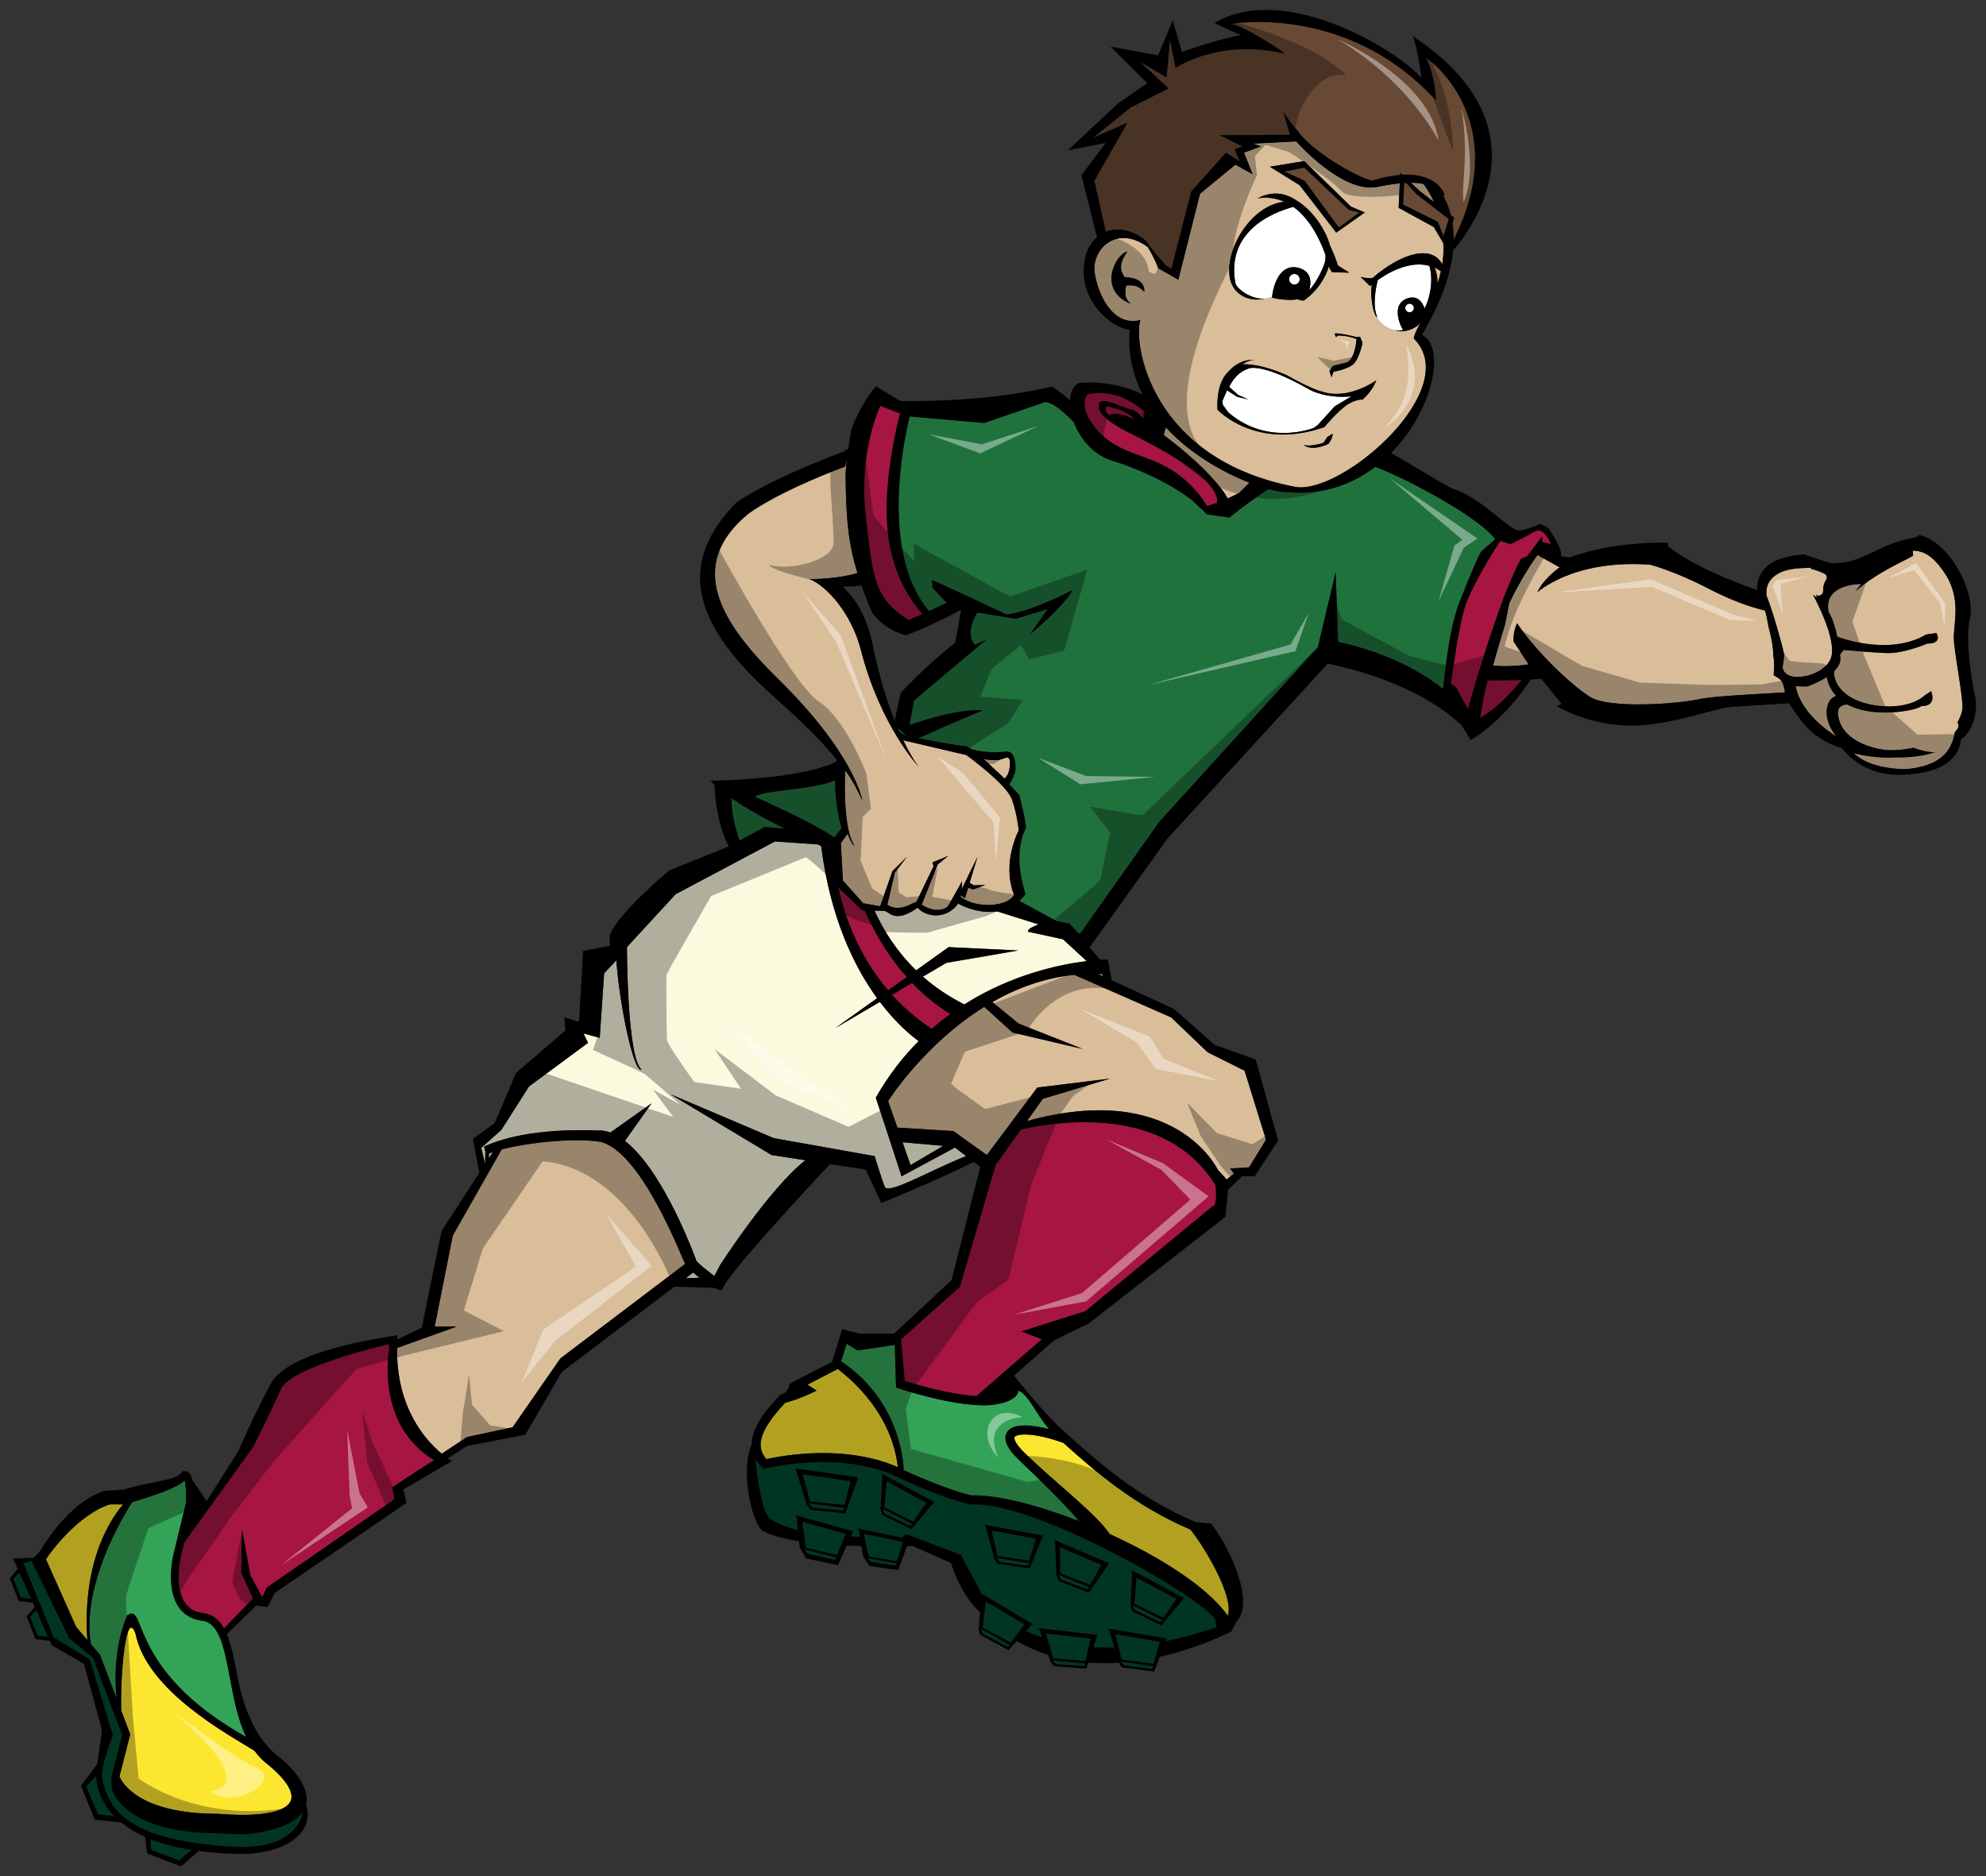
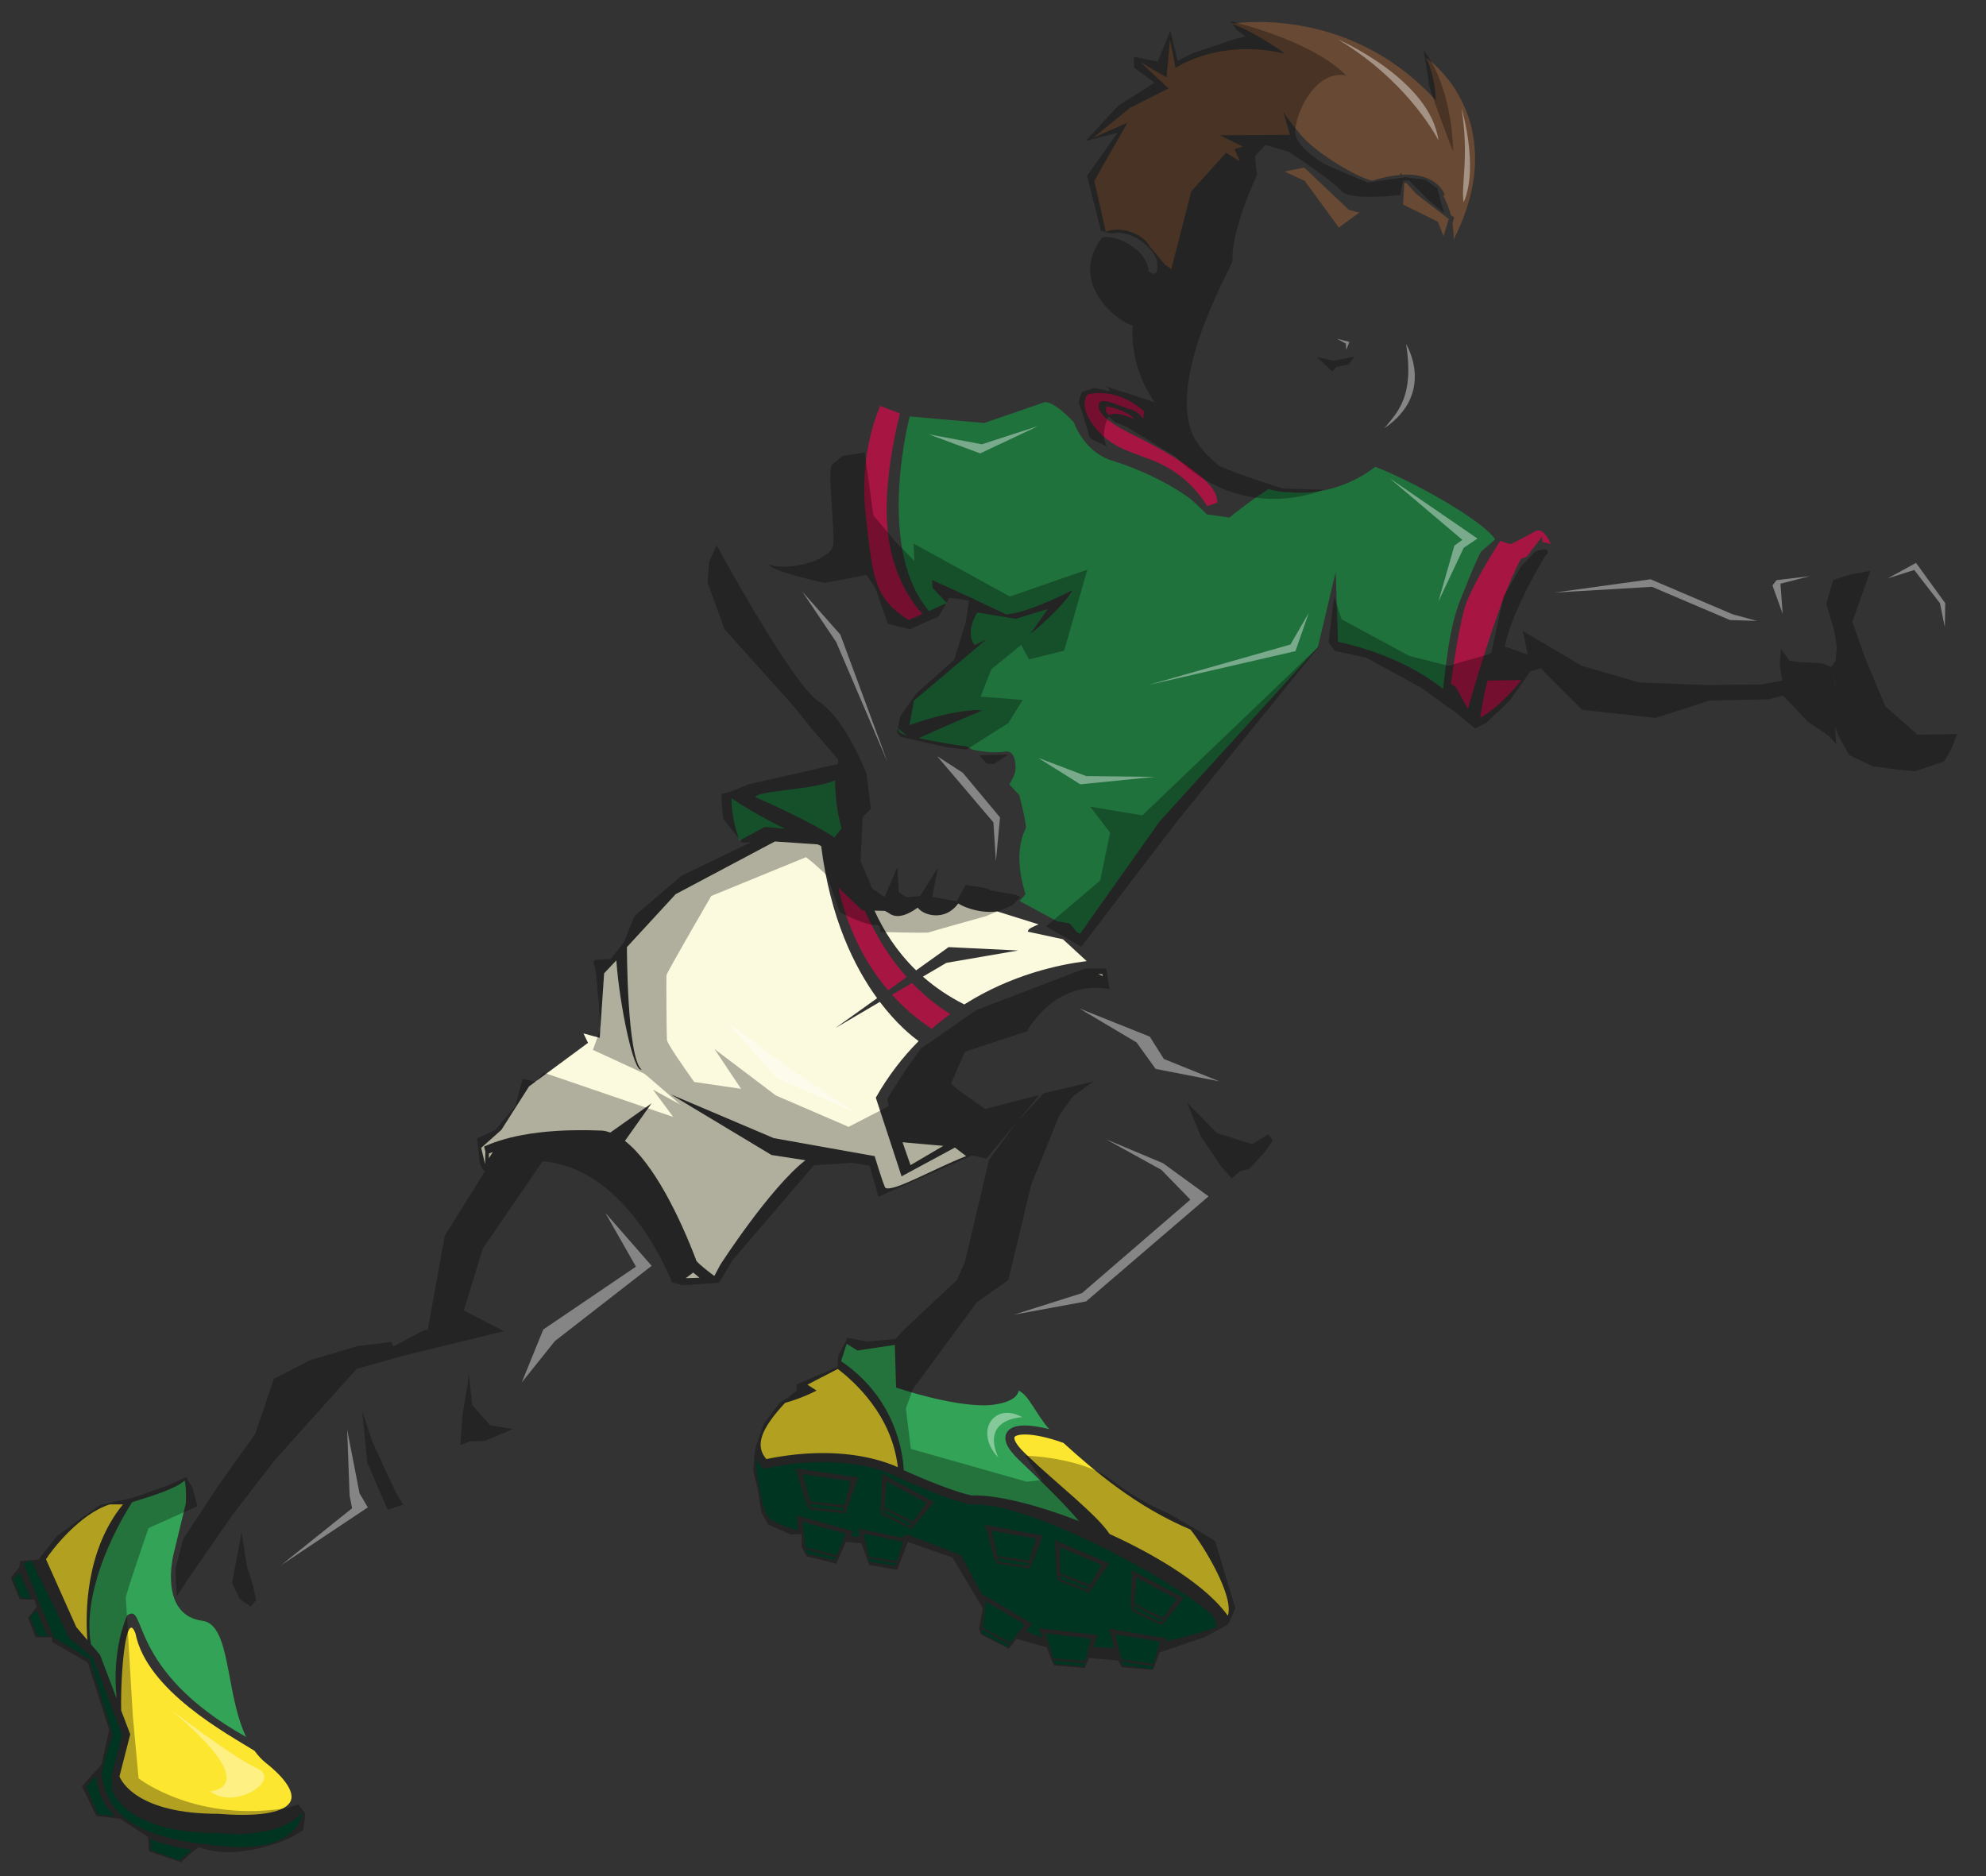
<svg xmlns="http://www.w3.org/2000/svg" version="1.1" id="layer_1" x="0px" y="0px" width="200px" height="189px" viewBox="0 0 200 189" style="enable-background:new 0 0 200 189;" xml:space="preserve">
  <rect x="0" y="0" width="200" height="189" fill="#333333" stroke="none" />
  <path id="color9" style="fill:#33A457;" d="M99.137,141.553c1.131,0,3.27-0.353,3.443-1.48c1.033,0.449,1.692,2.287,3.076,3.877  c-1.599-0.406-3.636-0.681-4.25,0.318c-0.413,0.675-0.027,1.594,1.152,2.729l0.421,0.404c1.787,1.718,4.208,4.048,5.677,5.811  c-4.056-1.578-7.978-2.589-10.519-2.589c-0.104,0-0.206,0.002-0.307,0.006c-2.522-0.564-6.797-2.535-6.803-2.535  c-0.002-0.001-0.011-0.006-0.015-0.009c-0.065-1.52-0.703-7.179-6.311-10.982l0.56-1.751l1.08,0.677l3.774-0.563l0.123,4.29  l0.297,0.1C90.739,139.925,95.589,141.553,99.137,141.553z M20.378,163.253c-1.05-0.133-1.857-0.604-2.398-1.397  c-1.329-1.955-0.538-5.178-0.503-5.313l1.234-5.104c0.057-0.912,0.006-1.887-0.114-2.316c-0.867,0.776-2.767,1.406-5.291,2.188  c-2.001,3.127-5.011,9.276-4.15,14.299l0.914,1.065l1.671,4.399c-0.229-2.268-0.144-5.483,1.061-8.357  c2.018-1.454-0.131,5.457,11.982,12.237c-0.853-1.788-1.26-3.94-1.633-5.928C22.594,166.047,22.112,163.474,20.378,163.253z" />
-   <path id="color8" style="fill:#A71543;" d="M122.057,121.54l-12.755,10.525l-6.43,2.042l2.031,0.792l-6.566,5.72  c-2.802-0.18-6.206-1.205-7.218-1.525l-0.387-4.181l5.94-5.308l3.598-12.263l2.542-3.571c3.617-0.824,14.626-2.544,19.589,5.621  C122.647,121.678,122.057,121.54,122.057,121.54z M39.201,135.842l-0.076-0.451c0,0-9.858,2.263-10.837,4.527  c-0.978,2.263-2.784,5.809-2.784,5.809l-6.945,9.648l-0.327,1.355c-0.008,0.032-0.74,3.026,0.392,4.688  c0.416,0.609,1.021,0.957,1.852,1.063c0.955,0.122,1.602,0.687,2.08,1.536l2.922-3.015l-1.178-2.599l0.075-4.376l0.828,4.602  l1.212,2.248l0.444-0.965l12.87-8.903l-0.226-1.208c0,0,3.085-2.037,4.214-2.715C37.696,143.389,39.201,135.842,39.201,135.842z" />
  <path id="color7" style="fill:#20723D;" d="M90.396,73.329c0.277,0.218,0.616,0.534,0.934,0.79  c-0.022-0.004-0.044-0.009-0.066-0.013l-0.684-0.357C90.519,73.609,90.459,73.474,90.396,73.329z M74.477,84.668l2.543-1.38  l2.056,0.196c-1.814-0.902-3.795-1.965-5.404-3.082C73.635,81.828,74.044,83.478,74.477,84.668z M84.095,78.602  c0.005,1.629,0.247,3.491,0.663,4.816l-0.737,0.938c-2.288-1.597-7.956-4.07-7.956-4.07C76.231,79.63,81.998,79.554,84.095,78.602z   M150.571,54.324l-1.406,1.229c-0.565,0.9-2.294,5.379-2.294,5.379c-0.96,2.714-1.221,5.86-1.551,8.464  c-3.406-2.76-7.741-4.12-10.573-4.757l-0.235-7.035l-1.801,7.589l-1.009,1.111c-0.072,0.043-0.145,0.087-0.216,0.13  c0.026,0.004,0.058,0.01,0.085,0.014L116.768,82.75l-8.001,11.303l-0.322-0.175l-0.72-0.856l-1.283-0.23l-3.776-2.048  c0.213-0.2,0.419-0.421,0.604-0.689c-0.896-2.889-0.75-5.09,0.054-6.68c-0.018-0.73-0.677-3.291-0.677-3.291  s-0.405-0.449-0.998-1.072c0.248-0.389,0.569-1.033,0.605-1.393c0.081-0.744-0.073-2.046-1-1.918  c-0.667,0.093-1.939,0.139-3.378-0.216c-0.302-0.208-0.557-0.341-0.717-0.342c-0.531-0.003-2.679-0.402-4.645-0.789  c3.5-1.597,6.446-2.803,6.446-2.803c-2.64-0.24-7.373,1.482-7.373,1.482l0.454-2.468l7.3-6.166l-1.182,0.573  c-1.054-1.321,0.267-3.279,0.267-3.279l3.847,0.639l3.239-0.984l-1.751,2.504c0,0,3.117-2.481,4.265-4.419  c0,0-4.353,2.281-6.69,2.455L97.84,60.23l-3.984-1.812l0.057,0.801l1.445,1.511l-1.806,0.813  c-4.989-5.878-2.483-17.396-1.942-19.596l7.504,0.659l6.112-2.104c0.818-0.024,2.124,1.202,2.91,2.026  c0.621,1.64,1.941,3.284,3.867,3.873c3.941,1.212,7.215,3.236,8.116,4.058c0.902,0.823,1.422,1.352,1.422,1.352l2.272,0.319  c1.136-0.942,2.882-2.201,3.927-2.867c0.852,0.232,1.52,0.331,1.899,0.3c3.537,0.349,6.518-0.765,8.861-2.54  C142.466,48.538,149.342,52.452,150.571,54.324z" />
  <path id="color6" style="fill:#FBFADF;" d="M111.07,98.328l-0.482-0.221c0.138,0.004,0.273,0,0.411,0.008  C111.026,98.195,111.048,98.26,111.07,98.328z M69.055,128.745l1.385-0.043c-0.224-0.177-0.438-0.355-0.632-0.527L69.055,128.745z   M92.257,97.739c-1.968-1.914-3.295-4.038-4.188-6.016l1.042,0.025l0.368,0.201c0.633,0.501,1.553,0.472,2.94-0.528  c0.624,0.84,2.8,1.371,4.074-0.414c0.79,0.479,2.373,1.014,3.927,0.792l4.168,1.309c-0.488,0.217-1.095,0.418-1.068,0.737  l3.528,0.762l2.387,2.202c-2.688,0.331-7.543,1.331-12.324,4.363c-1.619-0.814-2.997-1.768-4.169-2.799l2.365-1.39l7.226-1.245  l-7-0.339L92.257,97.739z M49.235,116.187c0.121-0.05,0.255-0.1,0.398-0.147l-0.405,0.624L49.235,116.187z M96.166,115.586  l1.131,0.861c-3.228,1.256-7.461,3.722-8.16,3.178c-0.339-0.793-1.056-3.174-1.056-3.174l-10.16-1.813l-10.386-4.413l10.16,6.112  l3.414,0.528c-3.599,2.806-8.569,10.524-8.569,10.524l-0.603,1.133c0,0-0.725-0.533-1.27-1l0.034-0.025  c-0.024,0-0.046-0.005-0.07-0.006c-0.332-0.287-0.587-0.546-0.548-0.631c-1.597-4.203-4.241-9.686-7.15-11.943l2.685-3.786  l-4.155,2.945c-0.268-0.096-0.538-0.167-0.809-0.194c-7.016-0.296-10.373,0.924-11.907,1.605c0.005,0.018,0.015,0.028,0.018,0.046  c0.028,0.155,0.071,0.308,0.114,0.459l-0.027,1.25l-0.004,0.007l-0.39-1.629l2.032-1.813l2.785-4.375l5.942-4.391l-0.46-0.949  l1.638,0.447l0.444-6.503l1.228-1.3c0.323,4.53,1.76,11.386,2.535,10.996c-1.467-1.244-1.467-12.336-1.467-12.336l4.905-5.328  l9.996-5.311l4.309,0.295c0.125,0.059,0.237,0.113,0.351,0.168c0.915,7.285,3.36,12.202,5.633,15.325l-4.197,3l4.475-2.628  c1.667,2.201,3.197,3.439,3.903,3.947c-1.57,1.579-3.04,3.456-4.314,5.7c0.677,2.036,2.596,7.922,2.596,7.922L96.166,115.586z   M90.889,115.052l4.109,0.365l-3.303,1.939L90.889,115.052z" />
-   <path id="color5" style="fill:#DABD99;" d="M101.711,76.717c0.022,1.096-0.35,1.542-0.559,1.706c-0.286-0.291-0.637-0.628-1.04-0.98  c-0.348-0.343-0.7-0.677-1.04-0.984c0.452,0.068,0.985,0.129,1.358,0.098C101.175,76.496,101.6,75.936,101.711,76.717z   M117.394,43.037l-0.199,0.787c4.649,3.47,6.325,6.019,6.418,6.392c0.339-0.15,0.733-0.337,1.157-0.55l1.055-1.045  C123.218,47.603,119.899,45.756,117.394,43.037z M130.545,49.058c4.81,0.647,16.889-9.961,11.831-14.958  c0.01-0.306,0.281-0.857,0.653-1.586c-0.074,0.08-0.146,0.156-0.219,0.226c-0.121,0.117-0.275,0.217-0.441,0.305  c-0.02,0.01-0.036,0.021-0.056,0.031c-0.164,0.081-0.34,0.145-0.519,0.193c-0.024,0.007-0.045,0.013-0.069,0.019  c-0.184,0.046-0.364,0.073-0.537,0.08c-0.014,0-0.025,0-0.039,0c-0.18,0.004-0.345-0.012-0.481-0.055c-0.001,0-0.001,0-0.001,0  c-0.959-0.12-1.774-0.816-2.047-1.42l0,0c-0.078-0.06-0.157-0.213-0.232-0.438c-0.003-0.009-0.006-0.019-0.009-0.028  c-0.033-0.101-0.063-0.208-0.093-0.331c-0.008-0.035-0.016-0.07-0.023-0.106c-0.023-0.105-0.045-0.21-0.064-0.325  c-0.012-0.067-0.021-0.135-0.03-0.204c-0.014-0.095-0.027-0.187-0.037-0.284c-0.01-0.095-0.016-0.191-0.023-0.288  c-0.005-0.078-0.012-0.155-0.015-0.233c-0.003-0.116,0-0.228,0.002-0.341c0.002-0.059,0-0.12,0.004-0.177  c0.01-0.167,0.027-0.329,0.056-0.477c-0.115,0.094-0.182,0.153-0.182,0.153l-0.959-0.932c0,0,0.633,0.192,1.197,0.124  c2.925-2.528,5.972-3.395,7.032-1.387c0.109-0.691,0.149-1.404,0.105-2.13l-0.959-1.622l-3.538-1.933l0.114-2.471  c-0.684,0.069-1.436,0.193-2.26,0.36c-3.513,0.714-8.174-4.582-8.174-4.582l-4.339,0.222l0.79,0.287l-1.708,0.622l0.871,2.172  l-1.732-0.958l-3.561,2.919l-2.189,8.674l-2.003-1.153c0,0-0.548-1.328-1.075-2.142c-2.648-1.961-5.018-0.471-5.364,1.8  c-0.198,1.288,1.251,6.452,4.624,5.547C114.085,34.422,115.742,46.293,130.545,49.058z M133.76,44.719  c-1.849,0.819-2.463,0.079-2.463,0.079c0.643,0.257,1.986-0.195,1.986-0.195l0.385-0.593l0.545-0.322  C134.183,44.257,133.76,44.719,133.76,44.719z M137.208,34.521c0,0-0.341,1.867-1.128,2.321c-0.785,0.454-1.784,0.599-1.784,0.599  l-0.207,0.572l-0.209-0.622l0.351-0.542c0,0,0.411-0.08,1.325-0.322c0.915-0.244,1.058-2.38,1.058-2.38  c-1.051-0.411-1.926-0.341-1.926-0.341l-0.132,0.166l-0.149-0.315l0.116-0.091c1.174,0.115,2.104,0.398,2.104,0.398l0.337-0.05  L137.208,34.521z M131.341,16.228l4.701,4.577l1.396,0.598l-2.87,2.029l-3.688-4.776l-2.998-1.862L131.341,16.228z M129.337,20.319  c-1.312-0.583-2.398-0.388-2.681-0.351c1.485-0.775,2.787-0.528,3.89,0.208c1.681,0.991,2.975,3.018,3.392,4.538  c0.53,1.149,0.808,2.032,0.808,2.032l1.139,0.716l-1.735-0.051c0,0-0.186-0.215-0.321-0.583c-0.769,2.403-2.571,3.454-2.571,3.454  s-0.222-0.008-0.588-0.141c-0.646,0.131-1.916,0.034-2.571-0.17c0.002-0.019,0.005-0.039,0.007-0.058  c-0.19,0.069-0.532,0.167-0.963,0.203c0,0,0,0-0.001,0c-0.337,0.067-0.685,0.075-1.027,0.022c-0.011-0.001-0.021-0.004-0.031-0.006  c-0.158-0.026-0.312-0.062-0.463-0.112c-0.03-0.01-0.06-0.024-0.09-0.035c-0.13-0.048-0.257-0.101-0.379-0.168  c-0.051-0.028-0.097-0.063-0.146-0.094c-0.098-0.062-0.195-0.123-0.284-0.198c-0.064-0.054-0.12-0.119-0.18-0.179  c-0.065-0.067-0.134-0.13-0.192-0.205c-0.069-0.089-0.124-0.192-0.181-0.293c-0.036-0.063-0.079-0.118-0.11-0.185  c-0.08-0.175-0.145-0.365-0.187-0.57C123.281,25.222,125.928,20.679,129.337,20.319z M123.632,37.517  c1.288-1.534,2.805-1.26,2.805-1.26c-0.564-0.1-1.31,0.44-1.31,0.44c1.952-0.091,4.488,1.109,4.488,1.109  c2.502,1.431,3.524,1.639,3.524,1.639c2.67,0.9,5.465-1.142,5.465-1.142c-0.439,1.163-1.385,1.946-1.385,1.946  c-0.788-0.045-1.682,0.609-1.682,0.609c-0.893,0.653-2.141,2.123-2.141,2.123l-0.092,0.025l0.146-0.011  c-6.99,2.463-10.849-1.738-10.849-1.738C122.484,38.411,123.632,37.517,123.632,37.517z M115.24,29.391  c-0.589-0.558-0.865-0.707-1.84-0.633c-0.127,0.836-0.176,1.264,0.467,1.838c0,0,0,0,0,0c-3.391-1.369-1.55-5.008-0.332-5.253  c-1.243,1.687-0.308,2.355-0.307,2.569c1.235,0.048,2.032,0.44,2.013,1.476C115.241,29.389,115.241,29.389,115.24,29.391z   M143.015,19.276l-0.926-0.869c0.469,0,0.893,0.04,1.272,0.125c0.435,0.601,0.787,1.21,1.055,1.824L143.015,19.276z M144.463,26.953  c0.218,0.096,0.433,0.219,0.645,0.366c-0.096,0.432-0.213,0.851-0.344,1.258C144.781,28.03,144.691,27.481,144.463,26.953z   M108.189,98.191l9.745,4.279l3.675,3.516l3.726,1.862l2.158,6.954l-1.705,2.779l-1.92,0.114l0.397,0.517l-0.736,0.592l-0.902-0.996  c0,0-4.244-9.025-19.208-4.89l1.596-2.241l6.775-2.036l-7.338,0.905l-5.07,6.795l-3.378-2.417l-5.631-0.345l-0.937-2.676  c0,0,3.581-5.691,9.683-9.488l2.848,2.585l7.074,1.659l-6.472-2.564l-2.637-2.164C102.345,99.553,105.116,98.503,108.189,98.191z   M85.108,77.601c-0.044,1.172-0.098,4.133,0.37,6.118l0.033,0.076l-0.01,0.012c0.138,0.557,0.316,1.033,0.553,1.358  c-0.18-0.023-0.428-0.479-0.683-1.183l-0.692,0.93l0.207,3.783l2.043,2.286l1.712,0.298l1.237-3.541l1.451-1.43l-1.226,1.612  l-0.742,3.222c1.242,0.783,2.478-0.187,2.93-0.305l1.727-3.583l-0.104-0.391l1.582-0.651l-1.052,0.849l-1.624,4.058  c1.351,0.887,2.445,0.489,2.702,0.068c0.279-0.459,1.36-2.421,1.36-2.421l-0.019,0.771l1.574-3.226l-0.787,2.6l0.403,0.264  l1.188-0.04l-1.246,0.458l-0.497-0.18l-0.314,1.04l-0.452-0.28c0,0,0.01,0.071,0.013,0.164c1.614,1.251,4.752,0.982,5.377-0.201  c-1.277-3.233,0.472-6.495,0.472-6.495s-0.149-1.593-0.683-3.119c-0.533-1.527-4.583-4.468-4.583-4.468l-6.371-1.491  c0.639,1.326,1.193,2.197,1.527,2.637c0,0-3.842-4.134-5.792-11.75c-0.913-3.566-3.351-6.385-5.154-7.119  c0,0,2.686,0.036,4.812-0.614c-0.199-0.662-0.384-1.328-0.534-2.01c-0.572-2.599-0.628-5.321-0.662-8.014  c0.035-0.448,0.069-0.891,0.123-1.364l-0.022,0.022c-0.048,0.215-0.11,0.428-0.15,0.642c-2.977,1.127-6.969,2.821-9.685,4.708  c-6.425,5.236-2.85,11.003,2.946,16.69c7.742,7.6,8.481,12.241,8.481,12.241C86.763,80.446,85.876,78.511,85.108,77.601z   M60.499,115.017c-2.716-0.438-7.298,0.064-9.978,0.759l-4.922,8.672l-1.824,9.173h2.215l-6.009,2.154  c-0.075,6.034,2.88,9.313,4.507,10.649l2.541-1.678l4.59-0.981l4.817-6.94l12.562-9.518  C68.598,126.558,64.624,116.067,60.499,115.017z M195.732,57.563c-1.116-1.594-1.988-2.071-3.102-2.106  c0.005,0.17,0.014,0.34,0.023,0.521c-0.653,0.423-3.586,1.627-5.773,3.557c0,0,0.216-0.303,0.561-0.716  c-0.345,0-3.797,0.071-3.303,2.777c0.445,0.794,0.712,1.691,0.885,2.541c0.317,0.122,5.271,1.951,8.937-0.216l1.045-0.156  c0,0,0.68,1.053-0.92,1.061c0,0-2.343,1.013-4.069,0.953c-1.203-0.04-3.22-0.215-4.329-0.316c-0.134,0.136-0.275,0.301-0.39,0.485  c0.011,0.093,0.02,0.185,0.032,0.271c0.058,0.517-0.217,0.987-0.628,1.391c-0.026,0.511,0.111,1.494,1.333,2.401  c1.744,1.299,5.871,1.723,7.773,0.053l0.67-0.447c0,0,0.638,1.5-0.937,1.49c-0.225,0.13-0.501,0.248-0.845,0.336  c-1.265,0.325-4.473,0.7-6.662-0.486c-0.642,0.023-1.274,0.354-0.76,1.766c0.903,2.485,4.614,2.819,4.614,2.819  s0.964,0.116,2.307-0.127c0.165-0.03,0.324-0.062,0.477-0.095c0.708,0.263,1.423,0.451,2.185,0.454  c-2.36,0.731-4.255,0.424-4.308,0.548c-1.312,0.012-2.631-0.151-3.898-0.456c0.862,0.774,2.328,1.526,5.148,1.616  c2.729-0.203,4.025-1.152,4.634-2.346c-0.008,0.004-0.014,0.009-0.022,0.012c0.087-0.147,0.147-0.309,0.22-0.463  c0.111-0.311,0.189-0.631,0.237-0.957c0.025-0.021,0.052-0.033,0.075-0.061c0.086-0.104,0.162-0.213,0.233-0.324  c0.008-0.021,0.014-0.04,0.023-0.063c0.074-0.195,0.027-0.371-0.068-0.508c0.289-0.502,0.435-0.984,0.493-1.327  c0.143-0.867-0.78-5.472-0.857-7.042C196.685,62.835,197.632,60.269,195.732,57.563z M184.917,70.101  c-0.454-0.49-0.793-1.115-0.965-1.903c-0.907,0.591-1.922,0.937-1.922,0.937c-0.459,0.021-0.854,0.004-1.203-0.036  c0.491,2.721,3.436,4.664,4.006,5.018l0.079,0.029c-1.07-1.32-1.157-2.675-0.698-3.474  C184.425,70.308,184.688,70.157,184.917,70.101z M184.421,66.18c0.556-1.945-1.839-6.265-1.839-6.265  c0.137,0.085,0.263,0.182,0.383,0.282c-0.02-0.104-0.04-0.204-0.06-0.307c0.241,0.279,0.717,0.004,0.699-0.377  c-0.019-0.393,0.08-0.788,0.298-1.115c0.161-0.241,0.044-0.503-0.192-0.626c-0.181-0.09-1.027-0.448-1.324-0.469  c-0.005-0.039-0.014-0.081-0.022-0.12c-1.311,0.04-2.623,0.071-3.599,0.788c-1.146,0.843-0.854,2.055-0.854,2.055  c0.797,2.068,1.66,5.339,1.734,5.782c0.073,0.444-0.137,1.364-0.137,1.364C179.701,69.028,183.865,68.125,184.421,66.18z   M178.61,67.989c0.099-0.659,0.067-1.309-0.023-1.957c-0.029-1.021-0.252-2.062-0.494-2.914c-0.088-0.549-0.193-1.09-0.341-1.618  c-1.918-0.483-3.598-1.122-5.914-2.322c-3.173-1.645-5.627-2.296-5.627-2.296c-7.766-0.589-11.393,2.779-11.393,2.779  c0.531-1.223,1.886-2.259,2.24-2.514l-2.215-1.244c0,0-1.28,1.618-2.855,4.845l-0.405,2.08c0,0-0.6,1.945-1.225,4.196  c1.583,0.218,3.579-0.104,3.579-0.104l-1.509-2.3c-0.07-1.032,0.35-1.845,0.35-1.845c1.839,2.777,5.352,6.161,7.34,7.415  c1.984,1.253,9.048,0.683,11.029,0.227c1.296-0.296,6.007-0.521,8.607-0.671c-0.042-0.349-0.105-0.695-0.276-1.028  C179.262,68.295,178.888,68.222,178.61,67.989z" />
  <path id="color4" style="fill:#684933;" d="M111.356,23.339l-1.152-5.133l3.329-5.837l-3.442,1.499l3.746-3.028l3.84-1.932  l-2.863-2.674l2.664,1.564l0.344-3.808l0.565,2.847c0,0,4.349-2.981,10.939-1.448c0.037-0.148-4.145-2.819-5.365-2.981  c2.563-0.403,12.708-0.986,20.633,7.698c-0.021-1.741-0.589-3.61-1.012-4.289c1.215,0.736,8.529,7.009,2.807,18.316  c0.003-0.586-0.039-1.125-0.115-1.62l0.168-0.598l-0.341-0.263c-0.198-0.78-0.475-1.42-0.759-1.93  c0.08-0.042,0.145-0.104,0.145-0.104s-0.675-2.211-4.257-2.015l-0.216-0.202l-0.01,0.222c-0.797,0.063-1.721,0.235-2.814,0.576  c-1.901-0.434-6.326-3.264-7.399-4.885c-0.989-1.105-1.549-2.046-1.549-2.046l0.665,2.315l-7.062,0.041l2.296,1.133l-0.811,0.277  l0.533,1.212l-1.399-0.856l-3.496,3.883l-2.008,7.835l-0.604-0.422l-1.555-1.829C115.348,23.808,113.156,22.638,111.356,23.339z   M134.823,22.922l2.068-1.512l-1.044-0.262l-4.501-4.265l-1.986,0.39l2.038,0.951L134.823,22.922z M141.608,18.42  c-0.064,0.003-0.128,0.009-0.192,0.013l-0.12,2.17l3.503,1.732l0.567,1.465l0.533-1.737l-3.254-2.514L141.608,18.42z" />
  <path id="color3" style="fill:#A71543;" d="M110.103,42.828c-1.557-2.108-0.581-3.106-0.581-3.106  c2.778-0.627,4.967,1.049,5.673,1.684l-0.066,0.784c-0.254-0.37-0.67-0.803-1.283-0.961c-1.145-0.293-3.044-1.395-3.194-0.47  c-0.148,0.925,1.2,1.795,2.261,2.421c0.991,0.583,9.967,4.596,9.656,7.461c-0.662,0.245-1.007,0.321-1.007,0.321  c-1.63-2.585-3.65-3.894-5.793-4.708C113.619,45.439,111.657,44.934,110.103,42.828z M111.691,41.813  c0.904-0.468,2.549,0.436,2.549,0.436c-0.714-0.971-2.8-1.332-2.8-1.332C111.16,41.501,111.691,41.813,111.691,41.813z   M93.832,103.629c0.616-0.538,1.24-1.036,1.872-1.494c-0.865-0.515-2.287-1.502-3.846-3.126l-2.026,1.188  C90.949,101.434,92.27,102.595,93.832,103.629z M86.83,91.694l-2.405-2.293c0.704,3.155,2.142,6.983,5.015,10.351l1.872-1.338  c-1.457-1.634-2.976-3.824-4.223-6.714L86.83,91.694z M91.517,62.457l1.383-0.621c-1.026-1.116-2.789-3.539-3.402-7.517  c-0.719-4.627,0.594-10.543,1.134-12.673l-1.978-0.764c0,0-2.197,4.513-1.479,10.915C87.897,58.198,87.989,60.236,91.517,62.457z   M153.776,56.04l1.521-2.003l0.017,0.548l0.876,0.214c-0.177-0.391-0.407-0.797-0.689-1.086c0,0-0.392-0.515-0.973-0.161  c-0.578,0.353-2.402,1.267-2.402,1.267s-0.391-0.131-1.047-0.336c-0.685,1.061-3.061,4.825-3.648,6.982  c-0.581,2.13-1.152,6.168-1.317,7.389l0.495,0.353l1.214,2.202c0,0,3.085-11.073,5.352-15.121L153.776,56.04z M149.061,72.283  c0,0,1.694-0.728,4.155-3.78l-3.403,0.039C149.373,70.158,149.266,71.132,149.061,72.283z" />
  <path id="color2" style="fill:#FDE62F;" d="M123.643,162.742c-2.035-2.89-6.827-5.923-11.906-8.232  c-1.2-1.883-5.476-5.209-8.133-7.762l-0.419-0.403c-0.991-0.954-1.093-1.465-1.01-1.602c0.184-0.295,1.673-0.559,4.915,0.59  c3.113,2.821,7.246,6.38,12.788,8.729C121.228,155.699,124.331,160.847,123.643,162.742z M26.774,177.571  c-0.443-0.348-0.81-0.771-1.144-1.224c-2.645-1.648-10.844-6.031-11.985-11.812c-0.958-2.597-1.523,3.975-1.443,7.749l0.914,2.404  l-1.084,4.24c0.225,0.56,1.875,3.768,9.939,3.768c0.902,0.07,1.715,0.106,2.447,0.106c3.807,0,4.693-0.92,4.882-1.467  C29.606,180.451,28.685,179.081,26.774,177.571z M12.383,151.531l-1.331,0.002c-3.033,0.946-5.902,4.666-6.42,5.526l3.048,6.827  l1.12,1.307C8.602,162.709,8.53,156.247,12.383,151.531z M84.371,137.887l-3.063,1.584l0.922,0.593c0,0-1.402,0.762-3.164,1.236  c-2.482,2.66-3.046,4.331-1.892,5.666c1.952-0.403,3.862-0.607,5.684-0.607c3.911,0,6.466,0.927,7.561,1.427  C89.805,142.479,85.998,139.15,84.371,137.887z" />
  <path id="color1" style="fill:#004C31;" d="M118.46,161.047l-1.298,1.903l-2.913-1.412l0.201-2.624L118.46,161.047z   M114.283,162.175l2.53,1.21l0.29-0.177l-3.008-1.52L114.283,162.175z M81.316,156.492l2.73,0.64l0.245-0.231l-3.262-0.846  L81.316,156.492z M99.275,161.316l0.039,0.076c-0.024,0.023-0.039,0.061-0.061,0.091l-0.301,2.43l2.842,1.546l1.385-1.839  l-3.904-2.319L99.275,161.316z M93.285,151.37l-3.993-2.162l-0.222,2.623l2.901,1.431L93.285,151.37z M91.623,153.695l0.288-0.173  l-2.996-1.546l0.186,0.489L91.623,153.695z M81.843,151.857l3.006,0.301l0.227-0.282l-3.603-0.443L81.843,151.857z M117.412,165.31  l0.108-0.279l-5.907-0.997l0.133,0.27l0.468,1.643c-0.737,0.02-1.426,0-2.093-0.04l0.404-1.229l-5.95-0.689l0.148,0.269l0.234,0.682  c-0.596-0.204-1.14-0.424-1.633-0.655l0.649-0.715l-5.119-3.043l-2.078-3.895l-5.306-2.037c0,0-0.189,0.018-0.496,0.042l-0.01,0.264  l-4.581-0.949l0.111,0.246l0.096,0.584c-0.298-0.003-0.603-0.011-0.912-0.021l0.231-0.519l-5.77-1.618l0.106,0.286l0.115,1.212  c-1.065-0.265-2.03-0.621-2.775-1.112c-0.888-0.623-1.356-4.457-1.515-6.069c0.157,0.285,0.356,0.568,0.631,0.843l0.173,0.176  l0.241-0.052c1.977-0.427,3.909-0.645,5.745-0.645c4.968,0,7.674,1.593,7.744,1.63c0.181,0.085,4.477,2.066,7.092,2.634l0.059,0.013  l0.061-0.001c6.536-0.333,23.338,9.447,24.533,11.544l0.167,0.792l0.033,0.011C120.711,164.52,119.005,164.981,117.412,165.31z   M86.431,148.808l-6.389-0.912l0.154,0.289l0.936,2.997l0.107,0.342l0.018,0.06l0.014-0.011l0.238,0.369l0.171,0.139l3.448,0.357  L86.431,148.808z M94.075,151.286l-5.272-2.854l0.041,0.302l-0.146,2.913l-0.017,0.333l-0.003,0.057l0.015-0.004l0.09,0.397  l0.104,0.176l2.889,1.421L94.075,151.286z M105.043,154.665l-5.892-1.087l0.131,0.275l0.758,2.815l0.086,0.321l0.015,0.055  l0.015-0.01l0.204,0.352l0.154,0.135l3.186,0.46L105.043,154.665z M111.696,157.467l-5.51-2.357l0.068,0.296l0.121,2.914  l0.014,0.331l0.001,0.059l0.017-0.006l0.124,0.388l0.121,0.166l3.006,1.149L111.696,157.467z M119.248,160.958l-5.292-2.813  l0.041,0.301l-0.123,2.914l-0.014,0.33l-0.001,0.059l0.015-0.005l0.093,0.397l0.104,0.175l2.899,1.4L119.248,160.958z M85.04,151.59  l0.624-2.402l-4.839-0.692l0.752,2.734L85.04,151.59z M109.474,160.09l0.273-0.198l-3.125-1.265l0.229,0.47L109.474,160.09z   M109.783,159.627l1.135-2.004l-4.173-1.788l0.017,2.631L109.783,159.627z M103.651,157.192l0.667-2.205l-4.463-0.823l0.595,2.563  L103.651,157.192z M100.676,157.322l2.774,0.39l0.224-0.253l-3.326-0.543L100.676,157.322z M3.033,162.881l0.759,1.867l1.05,0.122  l-1.193-2.673L3.033,162.881z M8.691,179.954l1.167,2.783l1.648,0.186c-1.658-1.718-1.806-3.483-1.816-4.047L8.691,179.954z   M1.944,158.382l-0.597,0.663l0.758,1.866l1.022,0.119L1.944,158.382z M15.227,186.344l2.825,1.049l1.235-1.058  c-1.642-0.264-3.007-0.64-4.135-1.087L15.227,186.344z M113.19,167.752l2.781,0.35l0.22-0.258l-3.333-0.494L113.19,167.752z   M112.957,167.16l3.208,0.42l0.633-2.218l-4.474-0.756L112.957,167.16z M106.345,167.623l2.795,0.202l0.206-0.269l-3.354-0.317  L106.345,167.623z M106.082,167.045l3.226,0.248l0.517-2.246l-4.508-0.521L106.082,167.045z M24.441,184.756  c-0.753,0-2.481-0.111-2.482-0.111c-9.42,0.002-10.639-4.246-10.686-4.427l-0.049-1.27l1.076-4.213l-2.94-7.747l-2.393-1.998  l-3.806-7.793l-0.798,0.252l3.047,7.477l3.632,2.21l2.334,7.671c0,0-1.102,2.537-1.102,4.161c0.713,4.811,5.188,6.436,12.709,7.022  c6.377,0.495,7.39-2.599,7.552-3.555C29.216,184.554,24.441,184.756,24.441,184.756z M81.147,155.878l3.145,0.755l0.864-2.138  l-4.371-1.224L81.147,155.878z M87.473,156.773l2.832,0.476l0.635-1.946l-3.946-0.819L87.473,156.773z M98.957,164.55l2.469,1.327  l0.298-0.161l-2.932-1.662L98.957,164.55z M87.66,157.306l2.457,0.4l0.203-0.221l-2.941-0.549L87.66,157.306z" />
-   <path id="fill" style="fill:#FFFFFF;" d="M128.662,28.007c0.02-0.035,0.041-0.067,0.061-0.101  C128.703,27.94,128.682,27.972,128.662,28.007z M128.891,27.658c-0.026,0.035-0.054,0.068-0.079,0.105  C128.837,27.726,128.864,27.693,128.891,27.658z M129.17,27.343c0.036-0.033,0.075-0.061,0.113-0.09  C129.245,27.283,129.206,27.31,129.17,27.343z M128.98,27.54c0.031-0.037,0.065-0.069,0.098-0.103  C129.046,27.471,129.012,27.503,128.98,27.54z M127.141,30.118L127.141,30.118c0.082-0.016,0.166-0.023,0.246-0.047  C127.307,30.094,127.223,30.102,127.141,30.118z M130.775,26.981c-0.113-0.03-0.222-0.05-0.326-0.062  C130.554,26.93,130.662,26.95,130.775,26.981z M129.509,27.105c-0.043,0.023-0.087,0.045-0.128,0.072  C129.422,27.149,129.466,27.128,129.509,27.105z M130.335,26.917c-0.063-0.003-0.127-0.008-0.188-0.004  C130.208,26.909,130.272,26.914,130.335,26.917z M129.868,26.957c0.053-0.013,0.109-0.019,0.165-0.026  C129.977,26.938,129.921,26.943,129.868,26.957z M129.613,27.046c0.048-0.021,0.099-0.036,0.147-0.052  C129.712,27.011,129.661,27.025,129.613,27.046z M128.247,29.097c0.003-0.011,0.006-0.021,0.009-0.031  C128.253,29.076,128.25,29.086,128.247,29.097z M128.343,28.763c-0.006,0.018-0.012,0.035-0.018,0.053  C128.331,28.798,128.337,28.781,128.343,28.763z M128.185,29.376c0.001-0.004,0.002-0.008,0.003-0.011  C128.186,29.368,128.186,29.372,128.185,29.376z M128.45,28.465c-0.01,0.024-0.021,0.048-0.03,0.073  C128.43,28.513,128.44,28.489,128.45,28.465z M128.577,28.176c-0.015,0.03-0.031,0.059-0.045,0.091  C128.546,28.236,128.563,28.207,128.577,28.176z M138.696,31.94c-0.024,0.003-0.051-0.027-0.077-0.047l0,0  C138.645,31.913,138.671,31.943,138.696,31.94z M140.666,33.314L140.666,33.314c-0.067-0.022-0.132-0.046-0.185-0.08  C140.533,33.268,140.599,33.292,140.666,33.314z M128.188,29.364c0.018-0.089,0.037-0.178,0.06-0.268  c0.003-0.011,0.006-0.021,0.009-0.031c0.021-0.083,0.044-0.167,0.069-0.249c0.006-0.018,0.012-0.036,0.018-0.053  c0.024-0.076,0.05-0.151,0.077-0.225c0.01-0.025,0.021-0.049,0.03-0.073c0.026-0.066,0.053-0.133,0.082-0.198  c0.014-0.031,0.03-0.061,0.045-0.091c0.027-0.057,0.055-0.115,0.085-0.17c0.02-0.035,0.041-0.067,0.061-0.101  c0.029-0.048,0.058-0.097,0.089-0.144c0.025-0.037,0.053-0.07,0.079-0.105c0.029-0.039,0.059-0.081,0.09-0.118  c0.031-0.037,0.065-0.069,0.098-0.103c0.03-0.031,0.06-0.065,0.092-0.094c0.036-0.033,0.075-0.061,0.113-0.09  c0.032-0.025,0.064-0.053,0.098-0.076c0.041-0.027,0.085-0.049,0.128-0.072c0.035-0.02,0.068-0.042,0.105-0.058  c0.048-0.021,0.099-0.036,0.147-0.052c0.036-0.012,0.07-0.028,0.107-0.038c0.053-0.013,0.109-0.019,0.165-0.026  c0.038-0.005,0.074-0.015,0.114-0.018c0.061-0.004,0.125,0.001,0.188,0.004c0.039,0.001,0.075-0.002,0.114,0.002  c0.105,0.011,0.213,0.031,0.326,0.062c1.41,0.378,1.25,1.626,1.068,2.255c0.849-0.934,1.487-2.401,1.608-2.944  c0.032-0.204,0.039-0.404,0.035-0.604c-0.953-2.618-2.143-4.077-3.27-4.865c0,0.01,0,0.02,0,0.02  c-0.791,0.245-6.827,1.775-5.822,7.621c0.095,0.632,1.687,1.769,2.991,1.607c-0.08,0.023-0.164,0.031-0.246,0.047  c0.431-0.037,0.772-0.134,0.963-0.203c0.018-0.172,0.044-0.353,0.081-0.539C128.186,29.372,128.186,29.368,128.188,29.364z   M141.282,33.235c-0.545-0.983-0.992-2.645,0.406-3.17c1.126-0.422,1.606,0.511,1.775,1.007c0.877-1.767,0.732-3.716,0.461-4.306  c-1.977-0.521-4.076,0.661-5.176,1.44c-0.186,0.741-0.569,2.544-0.053,3.732c-0.025,0.003-0.052-0.027-0.077-0.047  c0.272,0.605,1.088,1.301,2.047,1.42c-0.067-0.022-0.133-0.046-0.185-0.08C140.752,33.327,141.022,33.313,141.282,33.235z   M123.811,41.635c3.63,3.041,7.769,1.735,8.468,1.481l0.426-0.307l1.71-1.884l1.683-1.005c-2.52,0.253-4.138-0.632-4.138-0.632  c-5.233-2.985-6.334-2.123-6.334-2.123c-1.298,0.455-1.838,1.809-1.838,1.809l0.898,0.801l1.009,0.453l-1.107-0.261l-1.017-0.653  l-0.479,1.095l0.063,0.399C123.389,41.063,123.569,41.43,123.811,41.635z M141.923,30.588c-0.24,0.015-0.422,0.223-0.407,0.462  c0.015,0.24,0.223,0.422,0.461,0.407c0.239-0.015,0.421-0.222,0.406-0.462C142.368,30.756,142.16,30.574,141.923,30.588z   M130.637,27.671c-0.251-0.157-0.581-0.079-0.736,0.171c-0.155,0.253-0.078,0.582,0.173,0.739c0.249,0.156,0.581,0.08,0.734-0.173  C130.965,28.159,130.888,27.827,130.637,27.671z" />
-   <path id="outline" d="M134.568,23.431l2.87-2.029l-1.396-0.598l-4.701-4.577l-3.459,0.565l2.998,1.862L134.568,23.431z   M131.347,16.884l4.501,4.265l1.044,0.262l-2.068,1.512l-3.425-4.697l-2.038-0.951L131.347,16.884z M136.963,33.913l0.245,0.607  c0,0-0.341,1.867-1.128,2.321c-0.785,0.454-1.784,0.599-1.784,0.599l-0.207,0.572l-0.209-0.622l0.351-0.542  c0,0,0.411-0.08,1.325-0.322c0.915-0.244,1.058-2.38,1.058-2.38c-1.051-0.411-1.926-0.341-1.926-0.341l-0.132,0.166l-0.149-0.315  l0.116-0.091c1.174,0.115,2.104,0.398,2.104,0.398L136.963,33.913z M133.668,44.009l0.545-0.322c-0.03,0.57-0.453,1.031-0.453,1.031  c-1.849,0.819-2.463,0.079-2.463,0.079c0.643,0.257,1.986-0.195,1.986-0.195L133.668,44.009z M198.921,70.168  c-0.164-0.561-1.131-5.572-0.521-7.936c0.051-0.192,0.073-0.413,0.08-0.647c-0.054-0.088-0.012-0.936-0.063-0.94  c-0.405-2.576-2.527-6.221-5.204-6.772c-0.045,0.11-0.136,0.206-0.283,0.233c-4.144,0.779-5.141,2.581-8.188,2.615  c-0.078,0.221-2.708-0.806-3.128-0.898c-0.007,0-0.014-0.001-0.02,0c0.001,0.01,0.003,0.023,0.003,0.032  c-2.117,0.17-4.646,0.752-4.652,3.583c-2.83-1.003-6.595-2.549-8.955-4.398l-0.03-0.377c0,0-5.318-0.215-9.874,1.49l-0.886-0.128  l-0.007-0.164c0.084-0.845-1.332-2.727-1.332-2.727l-0.743-0.382c0,0-1.033,0.516-2.04,0.688c-1.003,0.176-3.721-3.276-6.792-4.227  c-0.579-0.18-4.368-2.589-6.201-3.575c4.24-4.29,5.567-10.666,3.11-11.907c2.062-3.457,2.927-6.273,3.142-8.511  c1.527-1.732,9.944-12.342-4.087-21.6c0.466,0.879,0.902,4.276,0.902,4.276c-1.748-2.351-13.508-9.906-20.848-5.592  c0.363,0.237,2.699,1.241,2.699,1.241c-1.734,0.194-5.979,1.688-5.979,1.688c-0.139-0.493-0.918-3.19-0.918-3.19l-1.483,3.526  l-4.778-0.87l3.702,3.681l-2.893,1.976l-5.113,4.786l3.81-0.74l-2.448,3.241l1.568,6.232c-0.442,0.392-0.828,0.951-1.105,1.729  c-1.311,4.841,3.203,7.729,4.399,7.583c-0.19,2.469,0.334,4.645,1.296,6.54c-3.108-1.559-6.421-1.154-6.421-1.154  c-0.57,0.279-0.854,0.934-0.896,1.746c-0.74-0.722-1.813-1.39-1.813-1.39c-6.907,1.704-15.278,1.458-15.278,1.458l-2.436-1.479  c-1.56,1.765-2.466,4.29-2.466,4.29c-0.138,0.737-0.25,1.438-0.344,2.12c-0.101-0.038-0.202-0.068-0.301-0.096  c0.002,0.069,0.003,0.14,0.004,0.209c-3.613,1.357-8.212,3.281-10.978,5.208c-5.436,5.575-5.084,11.441,3.219,19.01  c2.354,2.147,4.892,4.355,6.906,6.867c-0.013,0.066-0.024,0.133-0.036,0.203c-3.663,1.843-12.677,1.917-12.677,1.917  c0.126,0.134,0.272,0.267,0.415,0.401c0.019,0.727,0.179,3.87,1.436,6.217l-6.007,2.42c0,0-5.432,4.563-5.996,6.601  c-0.002,0.097,0.018,0.621,0.031,1l-2.704,0.514l-0.41,7.13l-1.479-0.454l0.12,1.324l-4.979,4.276l-2.158,5.063l-2.183,1.585  l0.644,3.42l-3.805,5.861l-1.998,9.754l-2.459,1.17c0.008-0.147,0.003-0.284,0.016-0.437c-1.581,0.302-10.461,1.435-12.643,4.68  c-1.806,3.318-3.387,7.018-3.387,7.018s-1.684,2.69-3.189,5.004l-1.433-2.1c-0.065-0.295-0.16-0.547-0.3-0.696  c-0.162-0.174-0.344-0.211-0.466-0.211l-0.255,0.031l-0.097,0.137c-0.562,0.796-2.915,0.811-5.779,1.691l-1.959,0.136  c-3.708,1.157-6.391,5.904-6.503,6.106l-0.615,0.616l-2.077,0.099l0.463,1.037L1,158.992l0.891,2.279l1.415,0.16l0.185,0.414  l-0.805,0.982l0.892,2.279l1.443,0.164l0.194,0.435l3.242,1.885l1.816,6.698c0,0-0.299,2.061-0.468,3.378l-1.647,2.209l1.372,3.399  l2.684,0.294c0.63,0.516,1.417,1.01,2.4,1.449l0.191,1.661l3.413,1.32l1.81-1.558c0.924,0.123,1.922,0.216,3.019,0.262  c4.937,0.368,8.782-1.679,7.773-5.003c0.011-0.057,0.034-0.107,0.041-0.165c0.152-1.318-0.763-3.002-3.016-4.778  c-2.141-1.688-3.367-4.883-3.928-7.877c-0.304-1.619-0.588-3.128-1.073-4.277l2.961-2.88l1.129,0.151l0.752-1.435l13.246-9.056  l-0.301-1.356l4.891-2.868c0,0-0.168-0.097-0.428-0.276l1.934-1.232l5.87-1.131l3.688-6.34l11.336-8.579l4.034,0.121  c0.354,0.186,0.639,0.274,0.774,0.197c0.257-1.291,8.48-10.125,10.866-12.668l3.584,0.557l1.57,3.372c0,0,5.614-2.279,9.316-4.147  l0.651,0.495l-2.895,11.421l-5.793,5.385h-3.415l-1.806-0.452l-1.011,3.284l-4.294,2.217c0,0-0.062,0.874-0.799,1.08l-0.121,0.032  l-0.086,0.091c-1.005,1.067-2.772,2.953-2.799,4.878c-1.285,3.1,0.258,8.472,1.208,8.79c0.858,0.443,2.128,0.754,3.559,0.977  l0.054,0.569l0.64,1.17l3.236,0.679l0.872-1.965c0.504,0.023,0.999,0.04,1.48,0.054l0.165,1.002l0.638,0.998l2.909,0.406l0.875-2.4  c0.373-0.012,0.587-0.02,0.587-0.02l3.839,1.699c0,0,0.902,3.055,2.822,4.866c0.04,0.042,0.081,0.081,0.122,0.121l-0.116,1.306  l-0.03,0.33l-0.006,0.058l0.017-0.004l0.072,0.4l0.099,0.181l2.829,1.534l0.832-0.915c1.032,0.593,2.088,1.052,3.158,1.391  l0.111,0.322l0.108,0.314l0.017,0.055l0.015-0.01l0.229,0.335l0.161,0.128l3.208,0.24l0.203-0.616  c1.038,0.082,2.064,0.087,3.063,0.025l0.205,0.337l0.154,0.133l3.19,0.412l0.577-1.485c4.255-0.952,7.308-2.612,7.308-2.612  s-0.025-0.025-0.063-0.06l0.499-0.899c1.991-2.131-1.154-8.17-2.597-9.849l-1.523-0.149l-0.099-0.042  c-5.91-2.483-10.236-6.423-13.396-9.3c-1.752-1.597-4.164-4.598-4.813-5.417l4.027-3.541l3.494-1.702l13.772-10.752l0.268-2.726  l1.413-1.353l1.261,0.009l2.362-3.604l-2.251-8.168l-4.094-1.448l-4.147-3.643l-6.257-2.884l-0.401-2.098  c0,0-0.279,0.001-0.77,0.033l-1.058-1.259l7.84-10.957l16.139-17.617c3.892,0.819,9.654,2.585,13.517,6.262  c0.495,0.815,0.862,1.441,0.862,1.441c2.91-1.686,5.109-4.677,6.073-6.097l1.05-0.078l2.041,2.528l-0.497,0.224  c0,0,3.309,1.999,7.526,1.968c4.223-0.029,8.792-1.904,10.222-1.901l5.643-0.347c0.657,0.997,1.573,2.278,2.312,2.903  c0.968,0.82,2.128,1.352,3.04,1.623c1.425,1.82,3.691,2.814,6.13,2.662c4.512-0.146,5.674-2.011,5.859-3.546  C199.171,73.206,199.077,70.701,198.921,70.168z M144.764,28.577c0.018-0.547-0.072-1.097-0.301-1.624  c0.218,0.096,0.433,0.219,0.645,0.366C145.012,27.751,144.895,28.169,144.764,28.577z M145.366,23.801l-0.567-1.465l-3.503-1.732  l0.12-2.17c0.064-0.004,0.129-0.01,0.192-0.013l1.037,1.13l3.254,2.514L145.366,23.801z M142.089,18.407  c0.469,0,0.893,0.04,1.272,0.125c0.435,0.601,0.787,1.21,1.055,1.824l-1.401-1.08L142.089,18.407z M110.204,18.206l3.329-5.837  l-3.442,1.499l3.746-3.028l3.84-1.932l-2.863-2.674l2.664,1.564l0.344-3.808l0.565,2.847c0,0,4.349-2.981,10.939-1.448  c0.037-0.148-4.145-2.819-5.365-2.981c2.563-0.403,12.708-0.986,20.633,7.698c-0.021-1.741-0.589-3.61-1.012-4.289  c1.215,0.736,8.529,7.009,2.807,18.316c0.003-0.586-0.039-1.125-0.115-1.62l0.168-0.598l-0.341-0.263  c-0.198-0.78-0.475-1.42-0.759-1.93c0.08-0.042,0.145-0.104,0.145-0.104s-0.675-2.211-4.257-2.015l-0.216-0.202l-0.01,0.222  c-0.797,0.063-1.721,0.235-2.814,0.576c-1.901-0.434-6.326-3.264-7.399-4.885c-0.989-1.105-1.549-2.046-1.549-2.046l0.665,2.315  l-7.062,0.041l2.296,1.133l-0.811,0.277l0.533,1.212l-1.399-0.856l-3.496,3.883l-2.008,7.835l-0.604-0.422l-1.555-1.829  c-0.454-1.051-2.646-2.221-4.445-1.52L110.204,18.206z M114.846,32.232c-3.373,0.905-4.822-4.259-4.624-5.547  c0.346-2.271,2.716-3.761,5.364-1.8c0.527,0.814,1.075,2.142,1.075,2.142l2.003,1.153l2.189-8.674l3.561-2.919l1.732,0.958  l-0.871-2.172l1.708-0.622l-0.79-0.287l4.339-0.222c0,0,4.661,5.296,8.174,4.582c0.823-0.167,1.576-0.291,2.26-0.36l-0.114,2.471  l3.538,1.933l0.959,1.622c0.044,0.726,0.004,1.439-0.105,2.13c-1.061-2.008-4.107-1.142-7.032,1.387  c-0.564,0.068-1.197-0.124-1.197-0.124l0.959,0.932c0,0,0.066-0.06,0.182-0.153c-0.028,0.148-0.046,0.309-0.056,0.477  c-0.004,0.058-0.002,0.118-0.004,0.177c-0.002,0.113-0.005,0.226-0.002,0.341c0.003,0.078,0.01,0.156,0.015,0.233  c0.007,0.096,0.013,0.192,0.023,0.288c0.01,0.097,0.023,0.19,0.037,0.284c0.01,0.069,0.019,0.138,0.03,0.204  c0.02,0.113,0.041,0.221,0.064,0.325c0.008,0.036,0.016,0.072,0.023,0.106c0.029,0.12,0.06,0.231,0.093,0.331  c0.003,0.01,0.006,0.019,0.009,0.028c0.075,0.225,0.154,0.378,0.232,0.438c0.026,0.02,0.053,0.05,0.077,0.047  c-0.517-1.188-0.134-2.991,0.053-3.732c1.1-0.779,3.199-1.961,5.176-1.44c0.271,0.589,0.416,2.538-0.461,4.306  c-0.17-0.497-0.649-1.429-1.775-1.007c-1.398,0.524-0.951,2.186-0.406,3.17c-0.26,0.077-0.53,0.091-0.801-0.002  c0.053,0.034,0.117,0.059,0.185,0.08h0.001c0.137,0.043,0.304,0.059,0.481,0.055c0.014,0,0.025,0,0.039,0  c0.172-0.007,0.355-0.035,0.537-0.08c0.023-0.005,0.047-0.012,0.069-0.019c0.18-0.048,0.356-0.112,0.519-0.193  c0.02-0.01,0.037-0.021,0.056-0.031c0.166-0.087,0.32-0.188,0.441-0.305c0.072-0.07,0.145-0.146,0.219-0.226  c-0.372,0.729-0.644,1.28-0.653,1.586c5.058,4.998-7.022,15.605-11.831,14.958C115.742,46.293,114.085,34.422,114.846,32.232z   M142.383,30.996c0.015,0.24-0.167,0.447-0.406,0.462c-0.238,0.015-0.446-0.167-0.461-0.407c-0.015-0.239,0.167-0.447,0.407-0.462  C142.16,30.574,142.368,30.756,142.383,30.996z M125.824,48.62l-1.055,1.045c-0.424,0.213-0.818,0.4-1.157,0.55  c-0.093-0.373-1.769-2.922-6.418-6.392l0.199-0.787C119.899,45.756,123.218,47.603,125.824,48.62z M109.522,39.721  c2.778-0.627,4.967,1.049,5.673,1.684l-0.066,0.784c-0.254-0.37-0.67-0.803-1.283-0.961c-1.145-0.293-3.044-1.395-3.194-0.47  c-0.148,0.925,1.2,1.795,2.261,2.421c0.991,0.583,9.967,4.596,9.656,7.461c-0.662,0.245-1.007,0.321-1.007,0.321  c-1.63-2.585-3.65-3.894-5.793-4.708c-2.149-0.814-4.111-1.319-5.665-3.425C108.547,40.72,109.522,39.721,109.522,39.721z   M114.24,42.249c0,0-1.645-0.903-2.549-0.436c0,0-0.531-0.312-0.251-0.896C111.44,40.917,113.526,41.277,114.24,42.249z   M88.654,40.882l1.978,0.764c-0.54,2.129-1.853,8.046-1.134,12.673c0.613,3.978,2.376,6.401,3.402,7.517l-1.383,0.621  c-3.528-2.22-3.62-4.259-4.341-10.66C86.457,45.395,88.654,40.882,88.654,40.882z M87.861,61.774  c1.494,1.896,3.378,2.208,3.378,2.208c2.74-1.002,5.559-2.576,5.559-2.576l-0.6,3.322c-2.943,2.306-5.484,5.04-5.484,5.04  s-0.437,1.913-0.613,2.838c-0.768-1.935-1.569-4.465-2.216-7.646c-0.577-2.842-1.669-4.579-3.013-5.875  c0.773,0.005,1.38-0.044,1.881-0.113C87.084,59.923,87.455,60.855,87.861,61.774z M91.331,74.118  c-0.022-0.004-0.044-0.009-0.066-0.013l-0.684-0.357c-0.061-0.139-0.122-0.273-0.184-0.419  C90.674,73.547,91.012,73.862,91.331,74.118z M78.363,68.39c-5.796-5.688-9.372-11.454-2.946-16.69  c2.716-1.887,6.708-3.581,9.685-4.708c0.04-0.214,0.103-0.427,0.15-0.642l0.022-0.022c-0.055,0.473-0.089,0.916-0.123,1.364  c0.034,2.693,0.09,5.415,0.662,8.014c0.15,0.682,0.335,1.349,0.534,2.01c-2.126,0.65-4.812,0.614-4.812,0.614  c1.804,0.734,4.241,3.553,5.154,7.119c1.951,7.616,5.792,11.75,5.792,11.75c-0.334-0.439-0.889-1.311-1.527-2.637l6.371,1.491  c0,0,4.05,2.941,4.583,4.468c0.534,1.526,0.683,3.119,0.683,3.119s-1.749,3.262-0.472,6.495c-0.624,1.183-3.763,1.453-5.377,0.201  c-0.003-0.092-0.013-0.164-0.013-0.164l0.452,0.28l0.314-1.04l0.497,0.18l1.246-0.458l-1.188,0.04l-0.403-0.264l0.787-2.6  l-1.574,3.226l0.019-0.771c0,0-1.081,1.962-1.36,2.421c-0.257,0.421-1.351,0.819-2.702-0.068l1.624-4.058l1.052-0.849l-1.582,0.651  l0.104,0.391l-1.727,3.583c-0.452,0.119-1.688,1.088-2.93,0.305l0.742-3.222l1.226-1.612l-1.451,1.43l-1.237,3.541l-1.712-0.298  l-2.043-2.286l-0.207-3.783l0.692-0.93c0.255,0.704,0.503,1.16,0.683,1.183c-0.236-0.325-0.415-0.801-0.553-1.358l0.01-0.012  l-0.033-0.076c-0.467-1.985-0.413-4.946-0.37-6.118c0.768,0.91,1.654,2.845,1.735,3.029C86.844,80.63,86.105,75.99,78.363,68.39z   M99.071,76.46c0.452,0.068,0.985,0.129,1.358,0.098c0.746-0.062,1.171-0.622,1.282,0.159c0.022,1.096-0.35,1.542-0.559,1.706  c-0.286-0.291-0.637-0.628-1.04-0.98C99.764,77.101,99.412,76.767,99.071,76.46z M107.049,94.606l2.387,2.202  c-2.688,0.331-7.543,1.331-12.324,4.363c-1.619-0.814-2.997-1.768-4.169-2.799l2.365-1.39l7.226-1.245l-7-0.339l-3.275,2.341  c-1.968-1.914-3.295-4.038-4.188-6.016l1.042,0.025l0.368,0.201c0.633,0.501,1.553,0.472,2.94-0.528  c0.624,0.84,2.8,1.371,4.074-0.414c0.79,0.479,2.373,1.014,3.927,0.792l4.168,1.309c-0.488,0.217-1.095,0.418-1.068,0.737  L107.049,94.606z M91.858,99.009c1.559,1.624,2.98,2.611,3.846,3.126c-0.632,0.458-1.256,0.956-1.872,1.494  c-1.562-1.034-2.883-2.195-4-3.432L91.858,99.009z M89.44,99.752c-2.873-3.368-4.311-7.196-5.015-10.351l2.405,2.293l0.259,0.006  c1.247,2.89,2.766,5.081,4.223,6.714L89.44,99.752z M84.095,78.602c0.005,1.629,0.247,3.491,0.663,4.816l-0.737,0.938  c-2.288-1.597-7.956-4.07-7.956-4.07C76.231,79.63,81.998,79.554,84.095,78.602z M79.075,83.484l-2.056-0.196l-2.543,1.38  c-0.433-1.19-0.842-2.84-0.806-4.267C75.279,81.519,77.26,82.582,79.075,83.484z M11.051,151.533l1.331-0.002  c-3.853,4.716-3.781,11.178-3.583,13.662l-1.12-1.307l-3.048-6.827C5.149,156.199,8.019,152.48,11.051,151.533z M2.105,160.911  l-0.758-1.866l0.597-0.663l1.183,2.648L2.105,160.911z M3.791,164.748l-0.759-1.867l0.615-0.684l1.193,2.673L3.791,164.748z   M9.858,182.737l-1.167-2.783l0.998-1.077c0.01,0.563,0.158,2.329,1.816,4.047L9.858,182.737z M18.052,187.393l-2.825-1.049  l-0.076-1.096c1.128,0.447,2.494,0.823,4.135,1.087L18.052,187.393z M30.534,182.436c-0.162,0.956-1.174,4.05-7.552,3.555  c-7.522-0.586-11.997-2.212-12.709-7.022c0-1.624,1.102-4.161,1.102-4.161l-2.334-7.671l-3.632-2.21l-3.047-7.477l0.798-0.252  l3.806,7.793l2.393,1.998l2.94,7.747l-1.076,4.213l0.049,1.27c0.047,0.181,1.266,4.429,10.686,4.427  c0.001,0,1.729,0.111,2.482,0.111C24.441,184.756,29.216,184.554,30.534,182.436z M26.774,177.571  c1.911,1.51,2.832,2.88,2.526,3.766c-0.189,0.547-1.075,1.467-4.882,1.467c-0.732,0-1.544-0.036-2.447-0.106  c-8.064,0-9.714-3.208-9.939-3.768l1.084-4.24l-0.914-2.404c-0.08-3.775,0.486-10.346,1.443-7.749  c1.142,5.78,9.34,10.163,11.985,11.812C25.964,176.8,26.331,177.224,26.774,177.571z M23.152,169.025  c0.373,1.987,0.78,4.14,1.633,5.928c-12.113-6.78-9.964-13.691-11.982-12.237c-1.206,2.874-1.29,6.089-1.061,8.357l-1.671-4.399  l-0.914-1.065c-0.861-5.022,2.149-11.172,4.15-14.299c2.524-0.781,4.424-1.411,5.291-2.188c0.121,0.43,0.171,1.404,0.114,2.316  l-1.234,5.104c-0.034,0.136-0.825,3.358,0.503,5.313c0.54,0.794,1.348,1.265,2.398,1.397  C22.112,163.474,22.594,166.047,23.152,169.025z M39.502,149.801l0.226,1.208l-12.87,8.903l-0.444,0.965l-1.212-2.248l-0.828-4.602  l-0.075,4.376l1.178,2.599l-2.922,3.015c-0.477-0.85-1.125-1.414-2.08-1.536c-0.831-0.107-1.437-0.454-1.852-1.063  c-1.132-1.661-0.4-4.655-0.392-4.688l0.327-1.355l6.945-9.648c0,0,1.806-3.547,2.784-5.809c0.979-2.265,10.837-4.527,10.837-4.527  l0.076,0.451c0,0-1.505,7.547,4.516,11.244C42.588,147.764,39.502,149.801,39.502,149.801z M56.436,136.824l-4.817,6.94l-4.59,0.981  l-2.541,1.678c-1.627-1.337-4.582-4.615-4.507-10.649l6.009-2.154h-2.215l1.824-9.173l4.922-8.672  c2.681-0.694,7.262-1.197,9.978-0.759c4.125,1.051,8.098,11.541,8.499,12.29L56.436,136.824z M49.228,116.663l0.007-0.477  c0.121-0.05,0.255-0.1,0.398-0.147L49.228,116.663z M69.055,128.745l0.753-0.57c0.194,0.172,0.408,0.351,0.632,0.527L69.055,128.745  z M89.138,119.625c-0.339-0.793-1.056-3.174-1.056-3.174l-10.16-1.813l-10.386-4.413l10.16,6.112l3.414,0.528  c-3.599,2.806-8.569,10.524-8.569,10.524l-0.603,1.133c0,0-0.725-0.533-1.27-1l0.034-0.025c-0.024,0-0.046-0.005-0.07-0.006  c-0.332-0.287-0.587-0.546-0.548-0.631c-1.597-4.203-4.241-9.686-7.15-11.943l2.685-3.786l-4.155,2.945  c-0.268-0.096-0.538-0.167-0.809-0.194c-7.016-0.296-10.373,0.924-11.907,1.605c0.005,0.018,0.015,0.028,0.018,0.046  c0.028,0.155,0.071,0.308,0.114,0.459l-0.027,1.25l-0.004,0.007l-0.39-1.629l2.032-1.813l2.785-4.375l5.942-4.391l-0.46-0.949  l1.638,0.447l0.444-6.503l1.228-1.3c0.323,4.53,1.76,11.386,2.535,10.996c-1.467-1.244-1.467-12.336-1.467-12.336l4.905-5.328  l9.996-5.311l4.309,0.295c0.125,0.059,0.237,0.113,0.351,0.168c0.915,7.285,3.36,12.202,5.633,15.325l-4.197,3l4.475-2.628  c1.667,2.201,3.197,3.439,3.903,3.947c-1.57,1.579-3.04,3.456-4.314,5.7c0.677,2.036,2.596,7.922,2.596,7.922l5.375-2.902  l1.131,0.861C94.07,117.703,89.837,120.169,89.138,119.625z M90.889,115.052l4.109,0.365l-3.303,1.939L90.889,115.052z   M79.067,141.3c1.762-0.475,3.164-1.236,3.164-1.236l-0.922-0.593l3.063-1.584c1.627,1.264,5.434,4.592,6.048,9.898  c-1.094-0.5-3.649-1.427-7.561-1.427c-1.821,0-3.732,0.204-5.684,0.607C76.021,145.631,76.584,143.96,79.067,141.3z M84.046,157.132  l-2.73-0.64l-0.288-0.438l3.262,0.846L84.046,157.132z M84.292,156.633l-3.145-0.755l-0.361-2.606l4.371,1.224L84.292,156.633z   M90.117,157.706l-2.457-0.4l-0.281-0.369l2.941,0.549L90.117,157.706z M90.306,157.249l-2.832-0.476l-0.478-2.289l3.946,0.819  L90.306,157.249z M101.426,165.877l-2.469-1.327l-0.165-0.496l2.932,1.662L101.426,165.877z M101.795,165.459l-2.842-1.546  l0.301-2.43c0.021-0.03,0.036-0.067,0.061-0.091l-0.039-0.076l0.001-0.016l3.904,2.319L101.795,165.459z M109.141,167.825  l-2.795-0.202l-0.353-0.384l3.354,0.317L109.141,167.825z M109.308,167.293l-3.226-0.248l-0.766-2.519l4.508,0.521L109.308,167.293z   M115.972,168.102l-2.781-0.35l-0.332-0.402l3.333,0.494L115.972,168.102z M116.165,167.58l-3.208-0.42l-0.633-2.554l4.474,0.756  L116.165,167.58z M117.412,165.31l0.108-0.279l-5.907-0.997l0.133,0.27l0.468,1.643c-0.737,0.02-1.426,0-2.093-0.04l0.404-1.229  l-5.95-0.689l0.148,0.269l0.234,0.682c-0.596-0.204-1.14-0.424-1.633-0.655l0.649-0.715l-5.119-3.043l-2.078-3.895l-5.306-2.037  c0,0-0.189,0.018-0.496,0.042l-0.01,0.264l-4.581-0.949l0.111,0.246l0.096,0.584c-0.298-0.003-0.603-0.011-0.912-0.021l0.231-0.519  l-5.77-1.618l0.106,0.286l0.115,1.212c-1.065-0.265-2.03-0.621-2.775-1.112c-0.888-0.623-1.356-4.457-1.515-6.069  c0.157,0.285,0.356,0.568,0.631,0.843l0.173,0.176l0.241-0.052c1.977-0.427,3.909-0.645,5.745-0.645c4.968,0,7.674,1.593,7.744,1.63  c0.181,0.085,4.477,2.066,7.092,2.634l0.059,0.013l0.061-0.001c6.536-0.333,23.338,9.447,24.533,11.544l0.167,0.792l0.033,0.011  C120.711,164.52,119.005,164.981,117.412,165.31z M107.089,145.332c3.113,2.821,7.246,6.38,12.788,8.729  c1.351,1.638,4.454,6.785,3.766,8.681c-2.035-2.89-6.827-5.923-11.906-8.232c-1.2-1.883-5.476-5.209-8.133-7.762l-0.419-0.403  c-0.991-0.954-1.093-1.465-1.01-1.602C102.358,144.447,103.848,144.184,107.089,145.332z M102.58,140.072  c1.033,0.449,1.692,2.287,3.076,3.877c-1.599-0.406-3.636-0.681-4.25,0.318c-0.413,0.675-0.027,1.594,1.152,2.729l0.421,0.404  c1.787,1.718,4.208,4.048,5.677,5.811c-4.056-1.578-7.978-2.589-10.519-2.589c-0.104,0-0.206,0.002-0.307,0.006  c-2.522-0.564-6.797-2.535-6.803-2.535c-0.002-0.001-0.011-0.006-0.015-0.009c-0.065-1.52-0.703-7.179-6.311-10.982l0.56-1.751  l1.08,0.677l3.774-0.563l0.123,4.29l0.297,0.1c0.205,0.068,5.055,1.696,8.603,1.696C100.268,141.553,102.407,141.2,102.58,140.072z   M122.057,121.54l-12.755,10.525l-6.43,2.042l2.031,0.792l-6.566,5.72c-2.802-0.18-6.206-1.205-7.218-1.525l-0.387-4.181l5.94-5.308  l3.598-12.263l2.542-3.571c3.617-0.824,14.626-2.544,19.589,5.621C122.647,121.678,122.057,121.54,122.057,121.54z M110.999,98.115  c0.027,0.08,0.049,0.145,0.071,0.213l-0.482-0.221C110.726,98.111,110.861,98.107,110.999,98.115z M117.935,102.471l3.675,3.516  l3.726,1.862l2.158,6.954l-1.705,2.779l-1.92,0.114l0.397,0.517l-0.736,0.592l-0.902-0.996c0,0-4.244-9.025-19.208-4.89l1.596-2.241  l6.775-2.036l-7.338,0.905l-5.07,6.795l-3.378-2.417l-5.631-0.345l-0.937-2.676c0,0,3.581-5.691,9.683-9.488l2.848,2.585  l7.074,1.659l-6.472-2.564l-2.637-2.164c2.412-1.379,5.182-2.429,8.256-2.74L117.935,102.471z M134.747,64.639l-0.235-7.035  l-1.801,7.589l-1.009,1.111c-0.072,0.043-0.145,0.087-0.216,0.13c0.026,0.004,0.058,0.01,0.085,0.014L116.768,82.75l-8.001,11.303  l-0.322-0.175l-0.72-0.856l-1.283-0.23l-3.776-2.048c0.213-0.2,0.419-0.421,0.604-0.689c-0.896-2.889-0.75-5.09,0.054-6.68  c-0.018-0.73-0.677-3.291-0.677-3.291s-0.405-0.449-0.998-1.072c0.248-0.389,0.569-1.033,0.605-1.393  c0.081-0.744-0.073-2.046-1-1.918c-0.667,0.093-1.939,0.139-3.378-0.216c-0.302-0.208-0.557-0.341-0.717-0.342  c-0.531-0.003-2.679-0.402-4.645-0.789c3.5-1.597,6.446-2.803,6.446-2.803c-2.64-0.24-7.373,1.482-7.373,1.482l0.454-2.468  l7.3-6.166l-1.182,0.573c-1.054-1.321,0.267-3.279,0.267-3.279l3.847,0.639l3.239-0.984l-1.751,2.504c0,0,3.117-2.481,4.265-4.419  c0,0-4.353,2.281-6.69,2.455L97.84,60.23l-3.984-1.812l0.057,0.801l1.445,1.511l-1.806,0.813  c-4.989-5.878-2.483-17.396-1.942-19.596l7.504,0.659l6.112-2.104c0.818-0.024,2.124,1.202,2.91,2.026  c0.621,1.64,1.941,3.284,3.867,3.873c3.941,1.212,7.215,3.236,8.116,4.058c0.902,0.823,1.422,1.352,1.422,1.352l2.272,0.319  c1.136-0.942,2.882-2.201,3.927-2.867c0.852,0.232,1.52,0.331,1.899,0.3c3.537,0.349,6.518-0.765,8.861-2.54  c3.965,1.514,10.841,5.428,12.07,7.3l-1.406,1.229c-0.565,0.9-2.294,5.379-2.294,5.379c-0.96,2.714-1.221,5.86-1.551,8.464  C141.914,66.636,137.579,65.276,134.747,64.639z M147.822,71.409l-1.214-2.202l-0.495-0.353c0.165-1.22,0.736-5.259,1.317-7.389  c0.587-2.158,2.964-5.922,3.648-6.982c0.656,0.205,1.047,0.336,1.047,0.336s1.824-0.914,2.402-1.267  c0.581-0.354,0.973,0.161,0.973,0.161c0.282,0.289,0.513,0.695,0.689,1.086l-0.876-0.214l-0.017-0.548l-1.521,2.003l-0.603,0.249  C150.907,60.336,147.822,71.409,147.822,71.409z M149.061,72.283c0.204-1.151,0.312-2.125,0.752-3.741l3.403-0.039  C150.756,71.555,149.061,72.283,149.061,72.283z M171.148,70.418c-1.981,0.456-9.045,1.025-11.029-0.227  c-1.988-1.255-5.501-4.639-7.34-7.415c0,0-0.42,0.813-0.35,1.845l1.509,2.3c0,0-1.996,0.322-3.579,0.104  c0.625-2.25,1.225-4.196,1.225-4.196l0.405-2.08c1.574-3.227,2.855-4.845,2.855-4.845l2.215,1.244  c-0.355,0.254-1.709,1.291-2.24,2.514c0,0,3.627-3.369,11.393-2.779c0,0,2.454,0.651,5.627,2.296c2.316,1.2,3.996,1.839,5.914,2.322  c0.147,0.527,0.253,1.069,0.341,1.618c0.242,0.852,0.465,1.893,0.494,2.914c0.091,0.648,0.122,1.297,0.023,1.957  c0.277,0.233,0.651,0.306,0.868,0.729c0.171,0.333,0.234,0.679,0.276,1.028C177.155,69.897,172.444,70.122,171.148,70.418z   M179.509,67.173c0,0,0.21-0.92,0.137-1.364c-0.074-0.443-0.938-3.714-1.734-5.782c0,0-0.293-1.212,0.854-2.055  c0.975-0.717,2.288-0.748,3.599-0.788c0.009,0.038,0.018,0.081,0.022,0.12c0.297,0.021,1.144,0.378,1.324,0.469  c0.236,0.123,0.353,0.385,0.192,0.626c-0.218,0.327-0.316,0.722-0.298,1.115c0.018,0.38-0.458,0.655-0.699,0.377  c0.02,0.103,0.04,0.203,0.06,0.307c-0.12-0.1-0.246-0.197-0.383-0.282c0,0,2.395,4.32,1.839,6.265  C183.865,68.125,179.701,69.028,179.509,67.173z M184.912,74.146l-0.079-0.029c-0.57-0.354-3.515-2.297-4.006-5.018  c0.35,0.04,0.744,0.057,1.203,0.036c0,0,1.015-0.346,1.922-0.937c0.172,0.788,0.511,1.413,0.965,1.903  c-0.229,0.056-0.492,0.206-0.703,0.571C183.755,71.471,183.842,72.826,184.912,74.146z M197.622,71.444  c-0.059,0.342-0.204,0.825-0.493,1.327c0.096,0.137,0.143,0.313,0.068,0.508c-0.009,0.022-0.015,0.041-0.023,0.063  c-0.071,0.111-0.147,0.22-0.233,0.324c-0.023,0.029-0.05,0.04-0.075,0.061c-0.048,0.326-0.126,0.646-0.237,0.957  c-0.072,0.155-0.133,0.316-0.22,0.463c0.009-0.003,0.015-0.009,0.022-0.012c-0.608,1.194-1.904,2.143-4.634,2.346  c-2.819-0.09-4.285-0.842-5.148-1.616c1.267,0.305,2.586,0.468,3.898,0.456c0.053-0.124,1.947,0.183,4.308-0.548  c-0.762-0.003-1.477-0.191-2.185-0.454c-0.152,0.033-0.312,0.065-0.477,0.095c-1.343,0.244-2.307,0.127-2.307,0.127  s-3.711-0.334-4.614-2.819c-0.515-1.412,0.118-1.743,0.76-1.766c2.189,1.187,5.398,0.811,6.662,0.486  c0.344-0.089,0.62-0.207,0.845-0.336c1.574,0.01,0.937-1.49,0.937-1.49l-0.67,0.447c-1.902,1.67-6.029,1.247-7.773-0.053  c-1.222-0.908-1.359-1.891-1.333-2.401c0.411-0.404,0.686-0.874,0.628-1.391c-0.012-0.086-0.021-0.178-0.032-0.271  c0.114-0.185,0.256-0.349,0.39-0.485c1.109,0.101,3.126,0.275,4.329,0.316c1.727,0.061,4.069-0.953,4.069-0.953  c1.6-0.008,0.92-1.061,0.92-1.061l-1.045,0.156c-3.666,2.167-8.619,0.338-8.937,0.216c-0.173-0.85-0.439-1.746-0.885-2.541  c-0.494-2.706,2.958-2.777,3.303-2.777c-0.345,0.413-0.561,0.716-0.561,0.716c2.188-1.93,5.12-3.133,5.773-3.557  c-0.01-0.182-0.018-0.351-0.023-0.521c1.114,0.035,1.986,0.513,3.102,2.106c1.899,2.706,0.952,5.273,1.032,6.84  C196.842,65.973,197.765,70.577,197.622,71.444z M113.997,158.445l-0.123,2.914l-0.014,0.33l-0.001,0.059l0.015-0.005l0.093,0.397  l0.104,0.175l2.899,1.4l2.277-2.758l-5.292-2.813L113.997,158.445z M114.45,158.914l4.01,2.133l-1.298,1.903l-2.913-1.412  L114.45,158.914z M117.103,163.208l-0.29,0.177l-2.53-1.21l-0.188-0.487L117.103,163.208z M88.844,148.734l-0.146,2.913  l-0.017,0.333l-0.003,0.057l0.015-0.004l0.09,0.397l0.104,0.176l2.889,1.421l2.298-2.741l-5.272-2.854L88.844,148.734z   M89.292,149.208l3.993,2.162l-1.313,1.892l-2.901-1.431L89.292,149.208z M91.911,153.523l-0.288,0.173l-2.522-1.229l-0.186-0.489  L91.911,153.523z M99.283,153.854l0.758,2.815l0.086,0.321l0.015,0.055l0.015-0.01l0.204,0.352l0.154,0.135l3.186,0.46l1.343-3.316  l-5.892-1.087L99.283,153.854z M103.45,157.712l-2.774-0.39l-0.328-0.406l3.326,0.543L103.45,157.712z M104.318,154.987  l-0.667,2.205l-3.201-0.465l-0.595-2.563L104.318,154.987z M106.254,155.405l0.121,2.914l0.014,0.331l0.001,0.059l0.017-0.006  l0.124,0.388l0.121,0.166l3.006,1.149l2.038-2.939l-5.51-2.357L106.254,155.405z M110.918,157.623l-1.135,2.004l-3.021-1.161  l-0.017-2.631L110.918,157.623z M109.747,159.892l-0.273,0.198l-2.622-0.993l-0.229-0.47L109.747,159.892z M124.057,28.665  c0.031,0.067,0.074,0.123,0.11,0.185c0.057,0.101,0.111,0.204,0.181,0.293c0.059,0.075,0.127,0.138,0.192,0.205  c0.06,0.061,0.115,0.125,0.18,0.179c0.089,0.074,0.187,0.137,0.284,0.198c0.049,0.031,0.095,0.066,0.146,0.094  c0.121,0.066,0.249,0.121,0.379,0.168c0.03,0.011,0.06,0.025,0.09,0.035c0.151,0.049,0.306,0.087,0.463,0.112  c0.01,0.002,0.021,0.004,0.031,0.006c0.343,0.053,0.69,0.044,1.027-0.022h0.001c0.082-0.016,0.166-0.023,0.246-0.047  c-1.305,0.162-2.896-0.975-2.991-1.607c-1.005-5.846,5.031-7.376,5.822-7.621c0,0,0-0.009,0-0.02  c1.126,0.788,2.316,2.247,3.27,4.865c0.004,0.2-0.003,0.4-0.035,0.604c-0.121,0.543-0.76,2.011-1.608,2.944  c0.182-0.629,0.342-1.877-1.068-2.255c-0.113-0.03-0.222-0.05-0.326-0.062c-0.039-0.004-0.075-0.001-0.114-0.002  c-0.063-0.003-0.127-0.008-0.188-0.004c-0.04,0.002-0.076,0.012-0.114,0.018c-0.056,0.008-0.112,0.013-0.165,0.026  c-0.037,0.01-0.071,0.025-0.107,0.038c-0.049,0.017-0.1,0.031-0.147,0.052c-0.036,0.017-0.069,0.039-0.105,0.058  c-0.043,0.023-0.087,0.045-0.128,0.072c-0.034,0.023-0.065,0.051-0.098,0.076c-0.038,0.03-0.077,0.058-0.113,0.09  c-0.032,0.029-0.061,0.063-0.092,0.094c-0.032,0.034-0.066,0.066-0.098,0.103c-0.031,0.037-0.061,0.078-0.09,0.118  c-0.026,0.035-0.054,0.068-0.079,0.105c-0.031,0.046-0.059,0.095-0.089,0.144c-0.02,0.034-0.041,0.066-0.061,0.101  c-0.03,0.055-0.058,0.112-0.085,0.17c-0.015,0.03-0.031,0.059-0.045,0.091c-0.029,0.064-0.057,0.131-0.082,0.198  c-0.01,0.024-0.021,0.048-0.03,0.073c-0.027,0.074-0.053,0.149-0.077,0.225c-0.006,0.018-0.012,0.035-0.018,0.053  c-0.025,0.082-0.048,0.166-0.069,0.249c-0.003,0.01-0.006,0.021-0.009,0.031c-0.023,0.089-0.042,0.179-0.06,0.268  c-0.001,0.003-0.002,0.007-0.003,0.011c-0.037,0.186-0.064,0.368-0.081,0.539c-0.002,0.019-0.005,0.039-0.007,0.058  c0.655,0.204,1.926,0.301,2.571,0.17c0.366,0.132,0.588,0.141,0.588,0.141s1.803-1.051,2.571-3.454  c0.136,0.368,0.321,0.583,0.321,0.583l1.735,0.051l-1.139-0.716c0,0-0.277-0.883-0.808-2.032c-0.417-1.52-1.711-3.547-3.392-4.538  c-1.103-0.737-2.404-0.984-3.89-0.208c0.282-0.037,1.369-0.232,2.681,0.351c-3.409,0.36-6.056,4.903-5.467,7.775  C123.912,28.299,123.977,28.489,124.057,28.665z M130.808,28.408c-0.153,0.253-0.485,0.33-0.734,0.173  c-0.251-0.157-0.328-0.486-0.173-0.739c0.155-0.25,0.485-0.328,0.736-0.171C130.888,27.827,130.965,28.159,130.808,28.408z   M133.451,42.995l-0.146,0.011l0.092-0.025c0,0,1.248-1.47,2.141-2.123c0,0,0.894-0.654,1.682-0.609c0,0,0.945-0.783,1.385-1.946  c0,0-2.795,2.042-5.465,1.142c0,0-1.022-0.208-3.524-1.639c0,0-2.536-1.2-4.488-1.109c0,0,0.746-0.54,1.31-0.44  c0,0-1.517-0.274-2.805,1.26c0,0-1.147,0.894-1.029,3.74C122.602,41.257,126.461,45.458,133.451,42.995z M123.571,39.316  l1.017,0.653l1.107,0.261l-1.009-0.453l-0.898-0.801c0,0,0.54-1.354,1.838-1.809c0,0,1.101-0.862,6.334,2.123  c0,0,1.618,0.885,4.138,0.632l-1.683,1.005l-1.71,1.884l-0.426,0.307c-0.699,0.253-4.838,1.56-8.468-1.481  c-0.242-0.205-0.423-0.572-0.656-0.825l-0.063-0.399L123.571,39.316z M115.241,29.389c0,0,0,0-0.001,0.002  c-0.589-0.558-0.865-0.707-1.84-0.633c-0.127,0.836-0.176,1.264,0.467,1.838c0,0,0,0,0,0c-3.391-1.369-1.55-5.008-0.332-5.253  c-1.243,1.687-0.308,2.355-0.307,2.569C114.464,27.96,115.261,28.353,115.241,29.389z M80.196,148.185l0.936,2.997l0.107,0.342  l0.018,0.06l0.014-0.011l0.238,0.369l0.171,0.139l3.448,0.357l1.303-3.63l-6.389-0.912L80.196,148.185z M84.849,152.158  l-3.006-0.301l-0.371-0.425l3.603,0.443L84.849,152.158z M85.664,149.188l-0.624,2.402l-3.463-0.36l-0.752-2.734L85.664,149.188z" />
  <path id="shadow" style="opacity:0.3;" d="M143.885,8.529c0-0.799-0.532-3.461-0.532-3.461s2.73,2.928,2.995,10.183  C145.948,14.386,144.284,9.86,143.885,8.529z M126.751,48.417l-2.125-0.75l-1.834-0.708c0,0-1.119-0.993-1.645-1.545  c0.08,0.062,0.162,0.127,0.241,0.188c-0.217-0.2-0.404-0.419-0.579-0.646c-0.099-0.174-0.297-0.479-0.526-0.822  c-2.933-5.669,3.47-16.741,3.834-17.834c-0.133-3.261,2.463-8.652,2.463-8.652l-0.2-1.93l1.065-1.132l2.395,0.733  c0,0,4.46,2.928,5.259,3.927c0.799,0.999,5.923,0.399,5.923,0.399l0.267-1.464h0.599l2.063,2.064l1.465,1.198l-0.666-2.462  l-1.198-0.865l-1.996-0.267l-0.933,0.133l-2.928,0.399l-4.193-1.797c0,0-2.529-1.398-2.995-2.862  c-0.466-1.398,1.664-6.789,5.059-6.123c-3.527-3.594-11.648-5.458-11.648-5.458l0.6,0.865l0.932,0.665l-1.132,0.267l-1.73,0.599  L119.99,5.4l-1.397,0.732l-0.732-3.062l-1.265,3.128L114.2,5.733v1.065l2.063,1.531l-3.661,2.33l-3.262,3.527l3.195-0.798  l-3.062,4.326l1.397,5.524c0,0,0.865,0.266,1.198,0.266c1.796-0.434,4.332,1.513,4.465,2.977c0.133,1.464-0.454,1.119-0.854,0.853  c-0.247-2.448-3.479-3.697-4.677-3.43c-3.661,4.793,1.997,8.786,3.062,8.852c-0.164,3.156,0.794,5.693,2.213,7.767l-2.695-0.898  c0,0-1.583-0.458-2.208-0.708c0.242,0.177,0.354,0.345,0.391,0.5l-1.517-0.333c0,0-1.125,0.333-1.25,0.375s-0.375,1.041-0.375,1.041  s0.958,2.834,1.042,3.334s0.291,0.333,1.791,1.125c-0.519-0.976-0.244-2.103,0.183-3.015c0.314,0.29,0.685,0.617,0.776,0.64  c0.166,0.041,1.125,0.458,1.125,0.458s0,0,4.834,2.958c6.542,6.417,13.708,3.792,14.916,3.334l-4.125-0.125L126.751,48.417z   M132.625,35.959l1.542,1.458l0.416-0.458l1.25-0.25l0.542-0.792l-2.042,0.417L132.625,35.959z M83.042,58.709l4.208-0.792  l0.917,1.333l1.25,3.584l2.208,0.541l2.917-1.291c0,0,1-1.709,1-1.834s2.042,0.25,2.042,0.25l-0.334,2.209l-1.166,3.75l-3.792,3.375  l-1.625,2.291l-0.333,1.625l0.333,0.459l4.792,1.083l1.875,0.208l4.208-2.666L103,70.5l-4.25-0.333l1.084-2.75l3-2.458l0.791,1.458  l3.542-0.875l2.333-8.167l-7.792,2.709L92,54.75l0.083,1.75l-1.958-2l-2.167-2.583l-0.875-6.333l-2.249,0.333  c0,0-0.375,0.375-1,0.833c-0.583,0.417,0.25,6.459,0.083,8.125c-0.209,1.5-4.292,2.709-6.5,2  C77.75,57.584,83.042,58.709,83.042,58.709z M99.375,76.917l0.708,0.042L101.542,76l-1.959,0.042l-0.958,0.042L99.375,76.917z   M85.75,117.125l1.834,0.291l0.875,3.125l9.416-4.166l1.459,0.333l5.333-6.417l-5.459,1.417l-2.75-1.958l-0.682-0.607l1.391-3.205  l6.25-2.063c0,0,2.75-5.25,8.312-4.25l-0.312-2.063h-2.188l-10.937,4.188l-5.563,3.875l-1.75,2.438l0.057,0.054l-0.203,0.217  l-1.5,2.375l0.171,0.708l-4.046,2.084l-7.333-3.166l-6.167-4.667l2.667,4l-4.714-0.689c-1.036-1.45-2.715-3.853-2.744-4.228  c-0.042-0.542-0.083-6.25-0.042-6.541c0.042-0.291,4.5-7.959,4.5-7.959l9.539-3.912l0.586,0.454c0,0,1.542,1.333,1.584,1.5  s1.125,3.25,1.208,3.5s2.875,1.458,3.583,1.375c0.709-0.083,0.5,0.708,0.5,0.708s4.75,0.125,4.917,0.042  c0.166-0.083,5.708-1.625,5.708-1.625l2.667-1.083l0.875-0.875l-0.667-0.25c0,0-2.416-0.334-2.541-0.5  c-0.125-0.167-1.959-0.375-1.959-0.375l-0.375-0.084l-0.916,1.667l-2.459-0.458l0.584-2.959l-1.792,2.875  c0,0-1.208,0.125-1.333,0.125s-0.834-0.5-0.834-0.5l-0.125-2.541l-1.291,3l-1.25-0.834l-1.167-2.791l0.208-4.417l0.833-0.833  l-0.458-3.542c0,0-2.083-5.5-4.792-7.25c-2.708-1.75-10.291-15.75-10.291-15.75l-0.75,1.667l-0.167,2.083l1.709,4.708l7,7.792  l1.791,2.25l2.667,3.083l-0.042,0.459l-9,2.041c0,0-2.375,1.042-2.625,0.917s0.084,2.583,0.084,2.583l1.916,2.375l0.921-0.056  l-7.046,3.389c0,0-4.458,3.833-4.625,3.958c-0.166,0.125-1.166,2.75-1.166,2.75L61.5,96.584l-0.005,0.019  c-0.54,0.034-1.088,0.064-1.37,0.064c-0.666,0-0.167,0.833-0.167,0.833l0.334,3.458l0.167,2.709l-0.75,2.083  c0,0,5.083,2.333,5.208,2.417s3.583,3.083,3.583,3.083l-2.75-1.5l2.042,2.75l-13.042-4.458l-0.77,0.915l-1.355-0.29l-0.727,2.763  l-2.023,2.403l-1.833,0.834c0,0,0.25,2.083,0.25,2.25c0,0.166,0.206,0.823,0.536,1.077l-4.036,6.465l-1.709,9.458l-0.583,0.167  l-2.875,1.542l-0.208-0.459L36,135.584l-4.75,1.417l-3.667,1.875l-1.875,5.541L22,149.626l-3.542,5.375l-0.791,3l0.125,2.791  l1.125-1.708l4.375-6.333l4.333-5.625l8.292-9.25l4.916-1.375l9.917-2.417l-4.042-2.083l1.917-6.25l6.015-8.78  c8.77,0.722,13.027,12.195,13.027,12.195l1.042,0.292l3.708-0.25l1.333-2.25l8.209-9.583L85.75,117.125z M25.792,161.167  l-0.25-1.166c0-0.25-0.667-2.167-0.667-2.167l-0.542-3.5l-0.958,5.083l0.75,1.625l1.125,0.792L25.792,161.167z M29.042,182.084  c-9.292,1.583-15.084-2.958-15.084-2.958l-0.583-6.292c0,0-0.667-11.583-0.708-11.875c-0.042-0.292,2.291-7.041,2.291-7.041  l4.917-2.209l-0.5-1.875l-0.625-1.041c0,0-1.5,0.666-1.667,0.75s-3.625,1.291-3.625,1.291s-3.208,0.75-3.333,0.75  s-4.375,3.125-4.375,3.125l-1.875,2.375L2,157.251l-0.042,0.583l-0.875,1.084L2,161.084l1.458,0.042l0.25,0.708l-0.875,1.125  l0.75,1.959h1.625l0.042,0.458l3.583,2.083L11,174.251l-0.792,3.5l-1.958,2.166l1.458,3c0,0,1.709,0.209,2.417,0.292l2.792,1.833  L15,186.459l3.25,1.125c0,0,0.792-0.833,1.792-1.542c3.958,1.583,9.25-0.958,9.25-0.958l1.25-0.75l0.208-1.667l-0.708-0.916  C30.042,181.751,30.042,181.751,29.042,182.084z M47.542,141.5l-0.313-3.063c0,0-0.5,3.313-0.562,3.5  c-0.063,0.188-0.25,2.813-0.25,2.813l-0.063,0.813l0.938-0.375l1.562-0.063l2.813-1.188l-2.313-0.375L47.542,141.5z M37.479,145.188  l-1-3.063l0.5,5.188l2.063,4.75l1.562-0.5l-0.687-1.125L37.479,145.188z M117.542,152.375c0,0-2.625-1-5.625-3.313  s-8.688-2.438-8.688-2.438l1.688,2.438l-1.5,0.188l-11.688-3.313l-0.5-4.063l0.688-1.938l6.437-8.75l3.188-2.25l2.312-9.625  l2.813-6.938l1.375-1.938l2.062-1.5l-5,1.188l-2.625,2.813l-2.875,3.875l-2.437,10.313l-0.813,1.813l-5.312,5l-0.875,0.938  l-2.875,0.25l-1.938-0.375l-0.937,1.813l-0.063,1.125l-4.125,1.75v0.625l-0.75,0.625l-1,0.625l-1.562,2.125l-0.813,2.313  l-0.125,0.813l-0.125,1.563l0.438,1.75l0.375,2.438l0.687,1.25l2.313,1l1.062-0.063v1.313l0.5,0.938l3,0.75l0.938-2.188l1.562,0.125  l0.5,1.313l0.313,0.875l2.812,0.5l1.063-2.813l4.5,1.563L98.979,162l-0.375,2l0.188,0.625l2.812,1.438l0.75-1l3.063,0.875  l0.437,1.188l0.313,0.625l3.062,0.25l0.438-1l2.937,0.25l0.375,0.688l3.125,0.25l0.688-1.75l4.562-1.563l2.313-1.25l0.75-1.625  c0,0-2-6.5-2-6.688S117.542,152.375,117.542,152.375z M126.104,115.25l-3.562-1.125l-3-3.063l1.375,3.375l2.062,3.063l1.063,1.188  l0.875-0.75l0.875-0.188l1.5-1.625l0.875-1.25l-0.438-0.625L126.104,115.25z M105.352,93.314l3.543,2.052  c0,0,5.709-7.491,5.897-7.741c0.187-0.25,3.875-5.062,3.875-5.062l14.286-17.595l-17.911,17.158l-5.25-0.875l2,2.625l-1,4.813  L105.352,93.314z M193.104,74l-3.25-2.875c0,0-2.125-5.062-2.25-5.437s-1.062-3.063-1.062-3.063l1.812-5.125l-2.062,0.375  l-1.688,0.563l-0.687,2.375c0,0,0.75,2.5,0.812,2.812c0.063,0.313,0.25,1.563,0.25,1.563l-0.125,1.375l-0.437,0.625  c0,0,0.316,1.206,0.499,1.966l-0.124-0.341l-0.375-1.625l-0.938-0.375l-2.25-0.125l-1-0.125l-0.875-1.188L179.229,67l0.25,1.563  l-2.062,0.375L172.104,69l-7-0.25l-5.812-1.687l-5.938-3.5l0.5,2.375l-2.312-0.813l-0.006,0.002  c0.708-3.662,4.068-9.127,4.068-9.127l0.25-0.25v-0.312l-0.312-0.125l-0.875,0.187l-1.5,1.563l-1.75,3l-0.938,4.312l-0.296,1.381  l-0.392,0.182l-3.938,1.125l-3.937-1l-6.813-3.688l-0.605-1.816l-0.145-0.434l-0.562,4.563l0.625,0.875l3.187,0.687l5.375,2.938  l3.688,2.625l1.875,1.562l1.125-0.562l2.375-2.25l2.062-2.938l1.063-0.312l4.187,4.187l7.375,0.813l5.438-1.75l5.937-0.125  l1.438-0.375l0.875,0.875l1.625,1.75l2.062,1.375l0.813,0.875l-0.123-1.807l0.31,0.932l1.125,2l2.375,1.125l2.313,0.312l1.937,0.188  l2.938-1l0.687-1.188l0.625-1.562L193.104,74z" />
  <path id="highlight" style="opacity:0.4;fill:#FFFFFF;" d="M139.415,43.134c1.294-1.606,3.034-3.124,2.187-8.477  C141.602,34.657,144.635,39.565,139.415,43.134z M144.858,14.135C144.011,7.979,134.73,3.963,134.73,3.963  C141.333,7.926,144.322,13.109,144.858,14.135z M147.401,20.381c1.561-3.614-0.224-9.502-0.224-9.502  C147.98,15.831,147.089,18.775,147.401,20.381z M135.533,34.613l0.045,0.625l0.313-0.803l-1.249-0.313L135.533,34.613z   M147.267,54.378l-0.803,0.58l-1.607,5.621l2.543-5.398l1.384-0.937l-8.834-6.067L147.267,54.378z M166.227,58.349l-9.681,1.338  l9.815-0.58l7.852,3.346l2.722,0.089l-2.454-0.67L166.227,58.349z M192.953,56.698l-2.679,1.465l-0.177,0.096l2.677-0.848  l2.588,3.346l0.491,2.409l0.044-2.409L192.953,56.698z M178.899,58.438l-0.401,0.535l1.026,2.855l-0.223-3.034l2.944-0.758  L178.899,58.438z M104.542,42.917l-5.667,1.833l-5.333-1l5.167,1.917L104.542,42.917z M115.626,69l14.833-3.416l1.333-3.834  l-1.833,3.167L115.626,69z M80.792,59.584l3.416,5.083l5.167,12.083l-4.75-12.833L80.792,59.584z M100.292,86.75l0.416-4.416  l-3.75-4.5l-2.583-1.667l5.667,6.667L100.292,86.75z M108.792,79l7.5-0.75l-6.917-0.083l-4.833-1.833L108.792,79z M115.792,104.417  l-7.083-2.833l5.75,3.416l1.917,2.667l6.416,1.25l-5.583-2.25L115.792,104.417z M111.375,114.75l5.584,3.084l2.916,3l-10.916,9.416  l-6.834,2.167l7.25-1.333l12.334-10.584l-4.584-3.333L111.375,114.75z M73.292,103l4.916,5.583L86.042,112l-6.834-4.583L73.292,103z   M64.042,127.583l-9.333,6.333l-2.167,5.334l3.333-4.167l9.75-7.583l-4.666-5.334L64.042,127.583z M34.959,144l0.25,6.666l0.25,1.25  l-7.167,5.75l8.75-5.833l-0.833-1.417L34.959,144z M100.542,146.833c-1.81-4.006,2.417-4.083,2.417-4.083  C100.126,141.167,98.042,144.166,100.542,146.833z M25.917,178.125c-2.5-1.125-8.813-6-8.813-6c8.688,7.313,5.188,8.125,4.063,8.313  C23.667,182.375,28.417,179.25,25.917,178.125z" />
</svg>